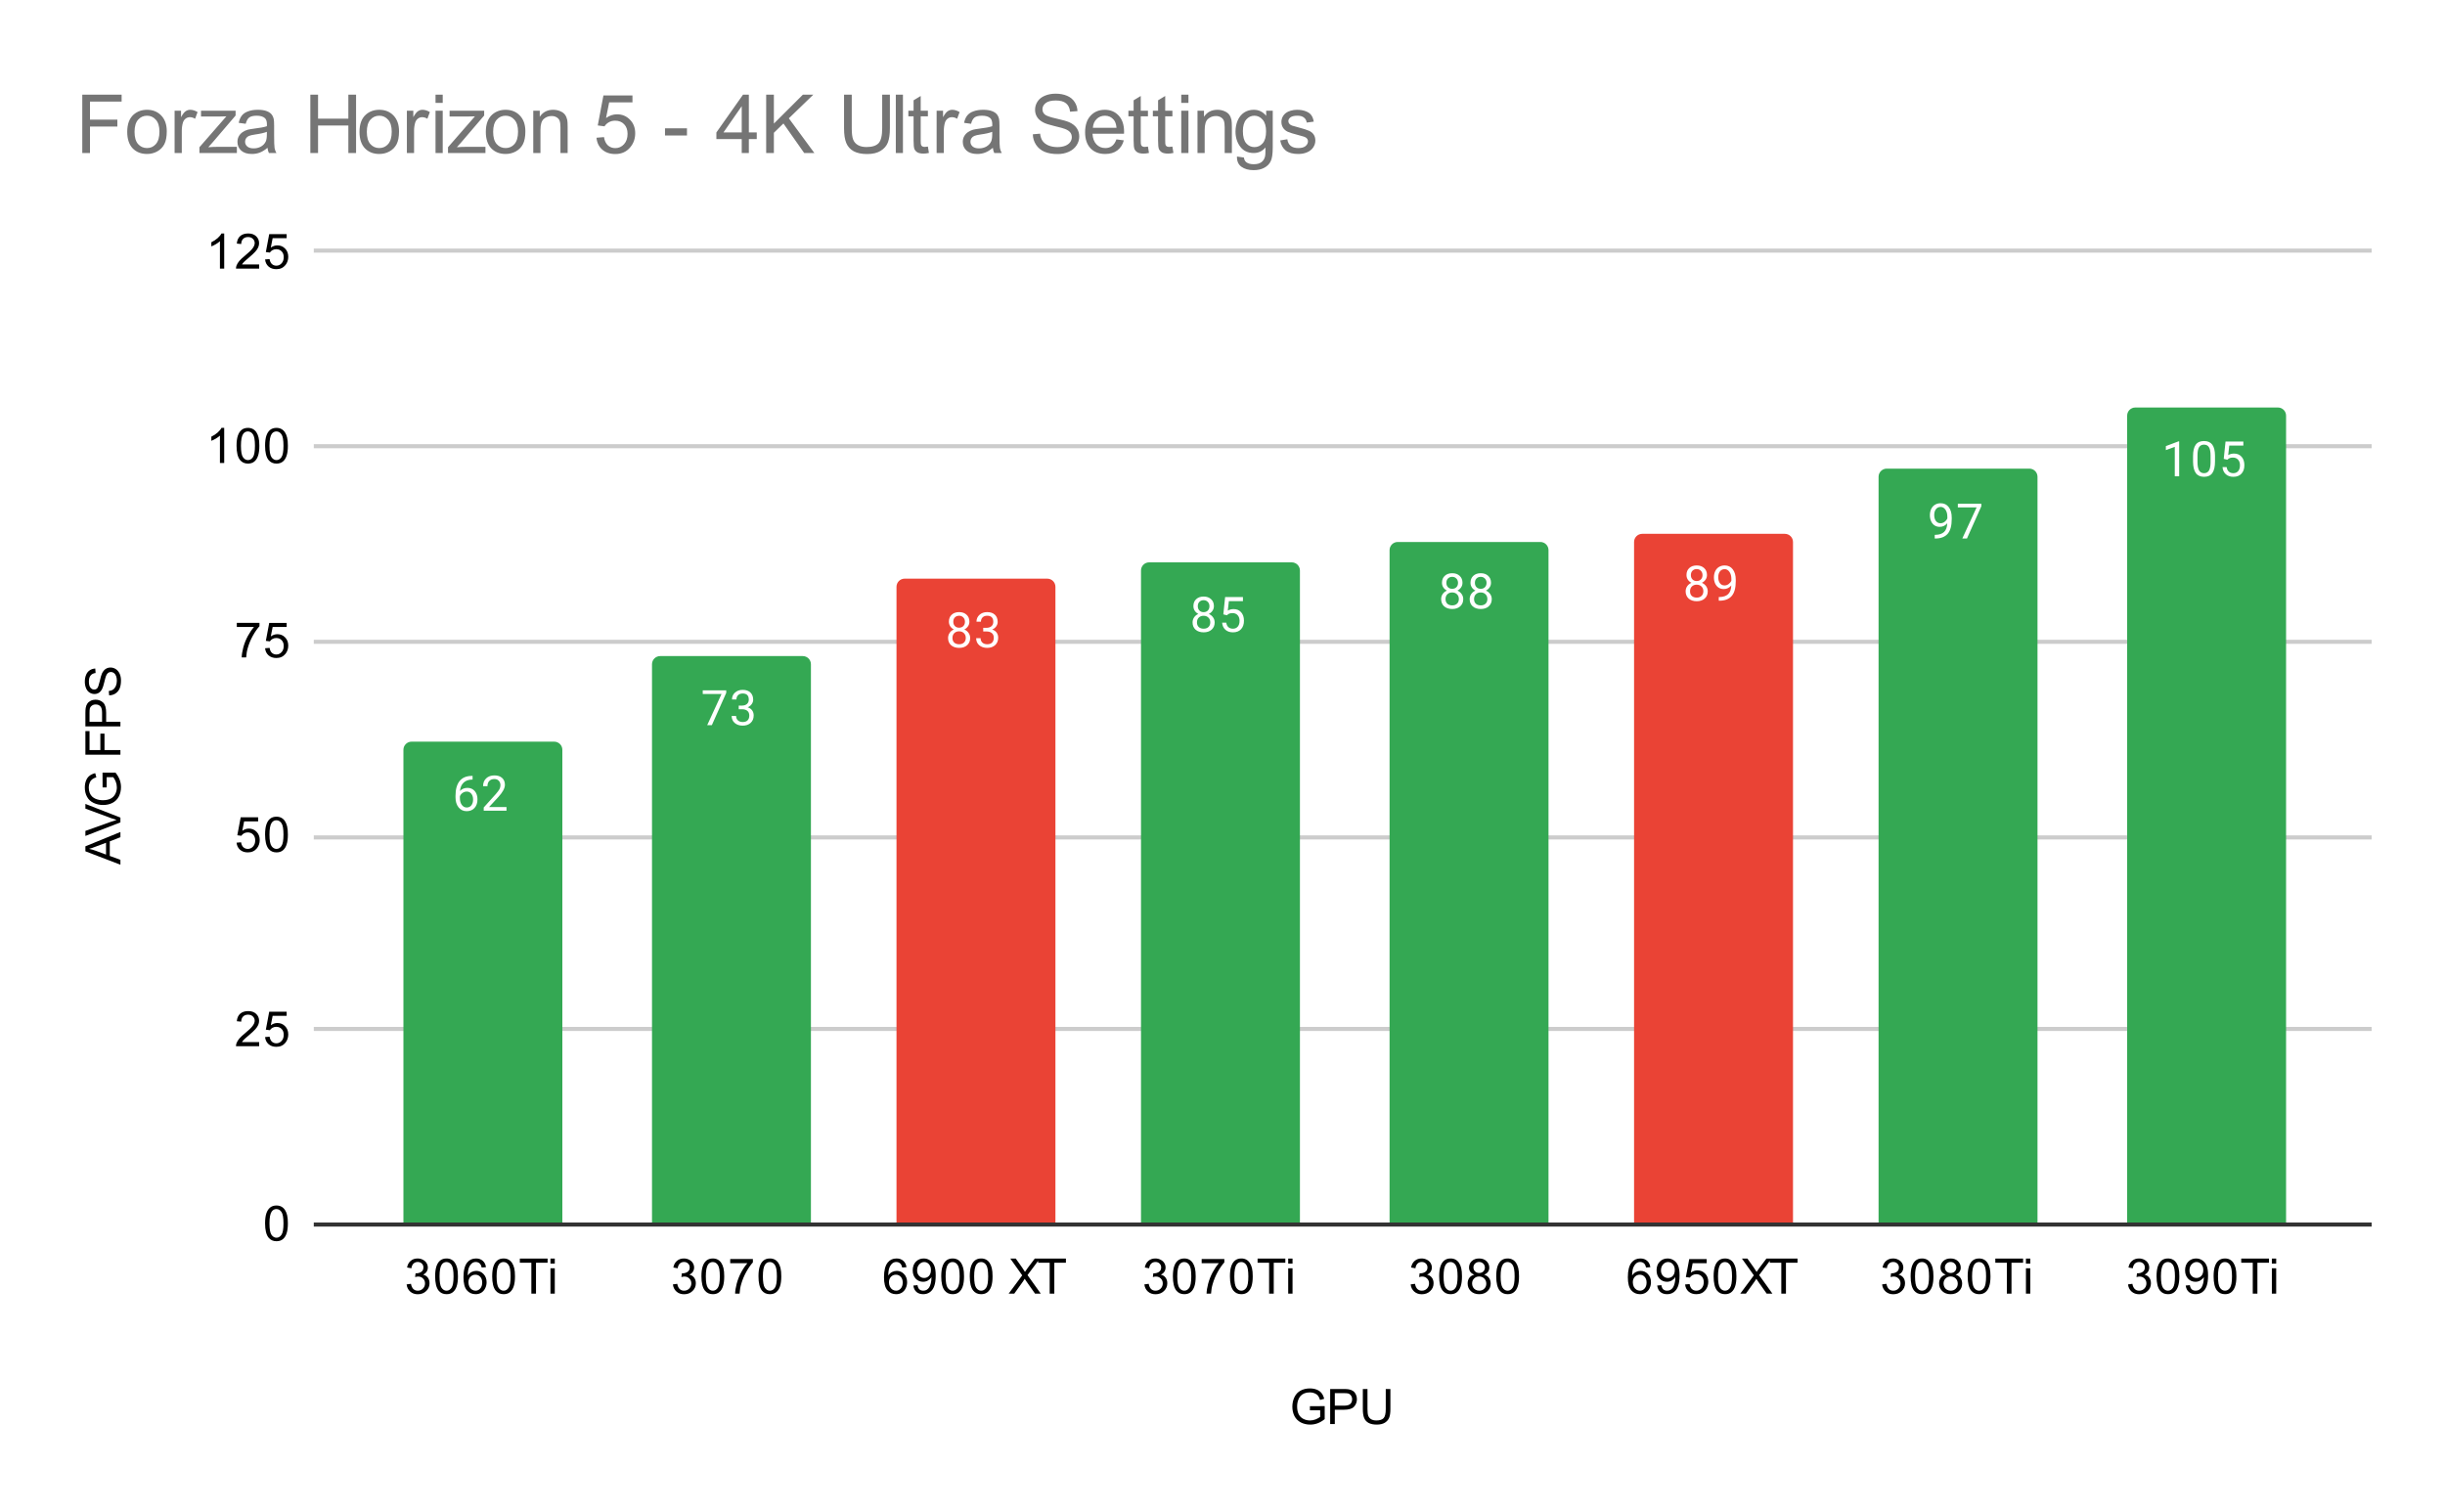
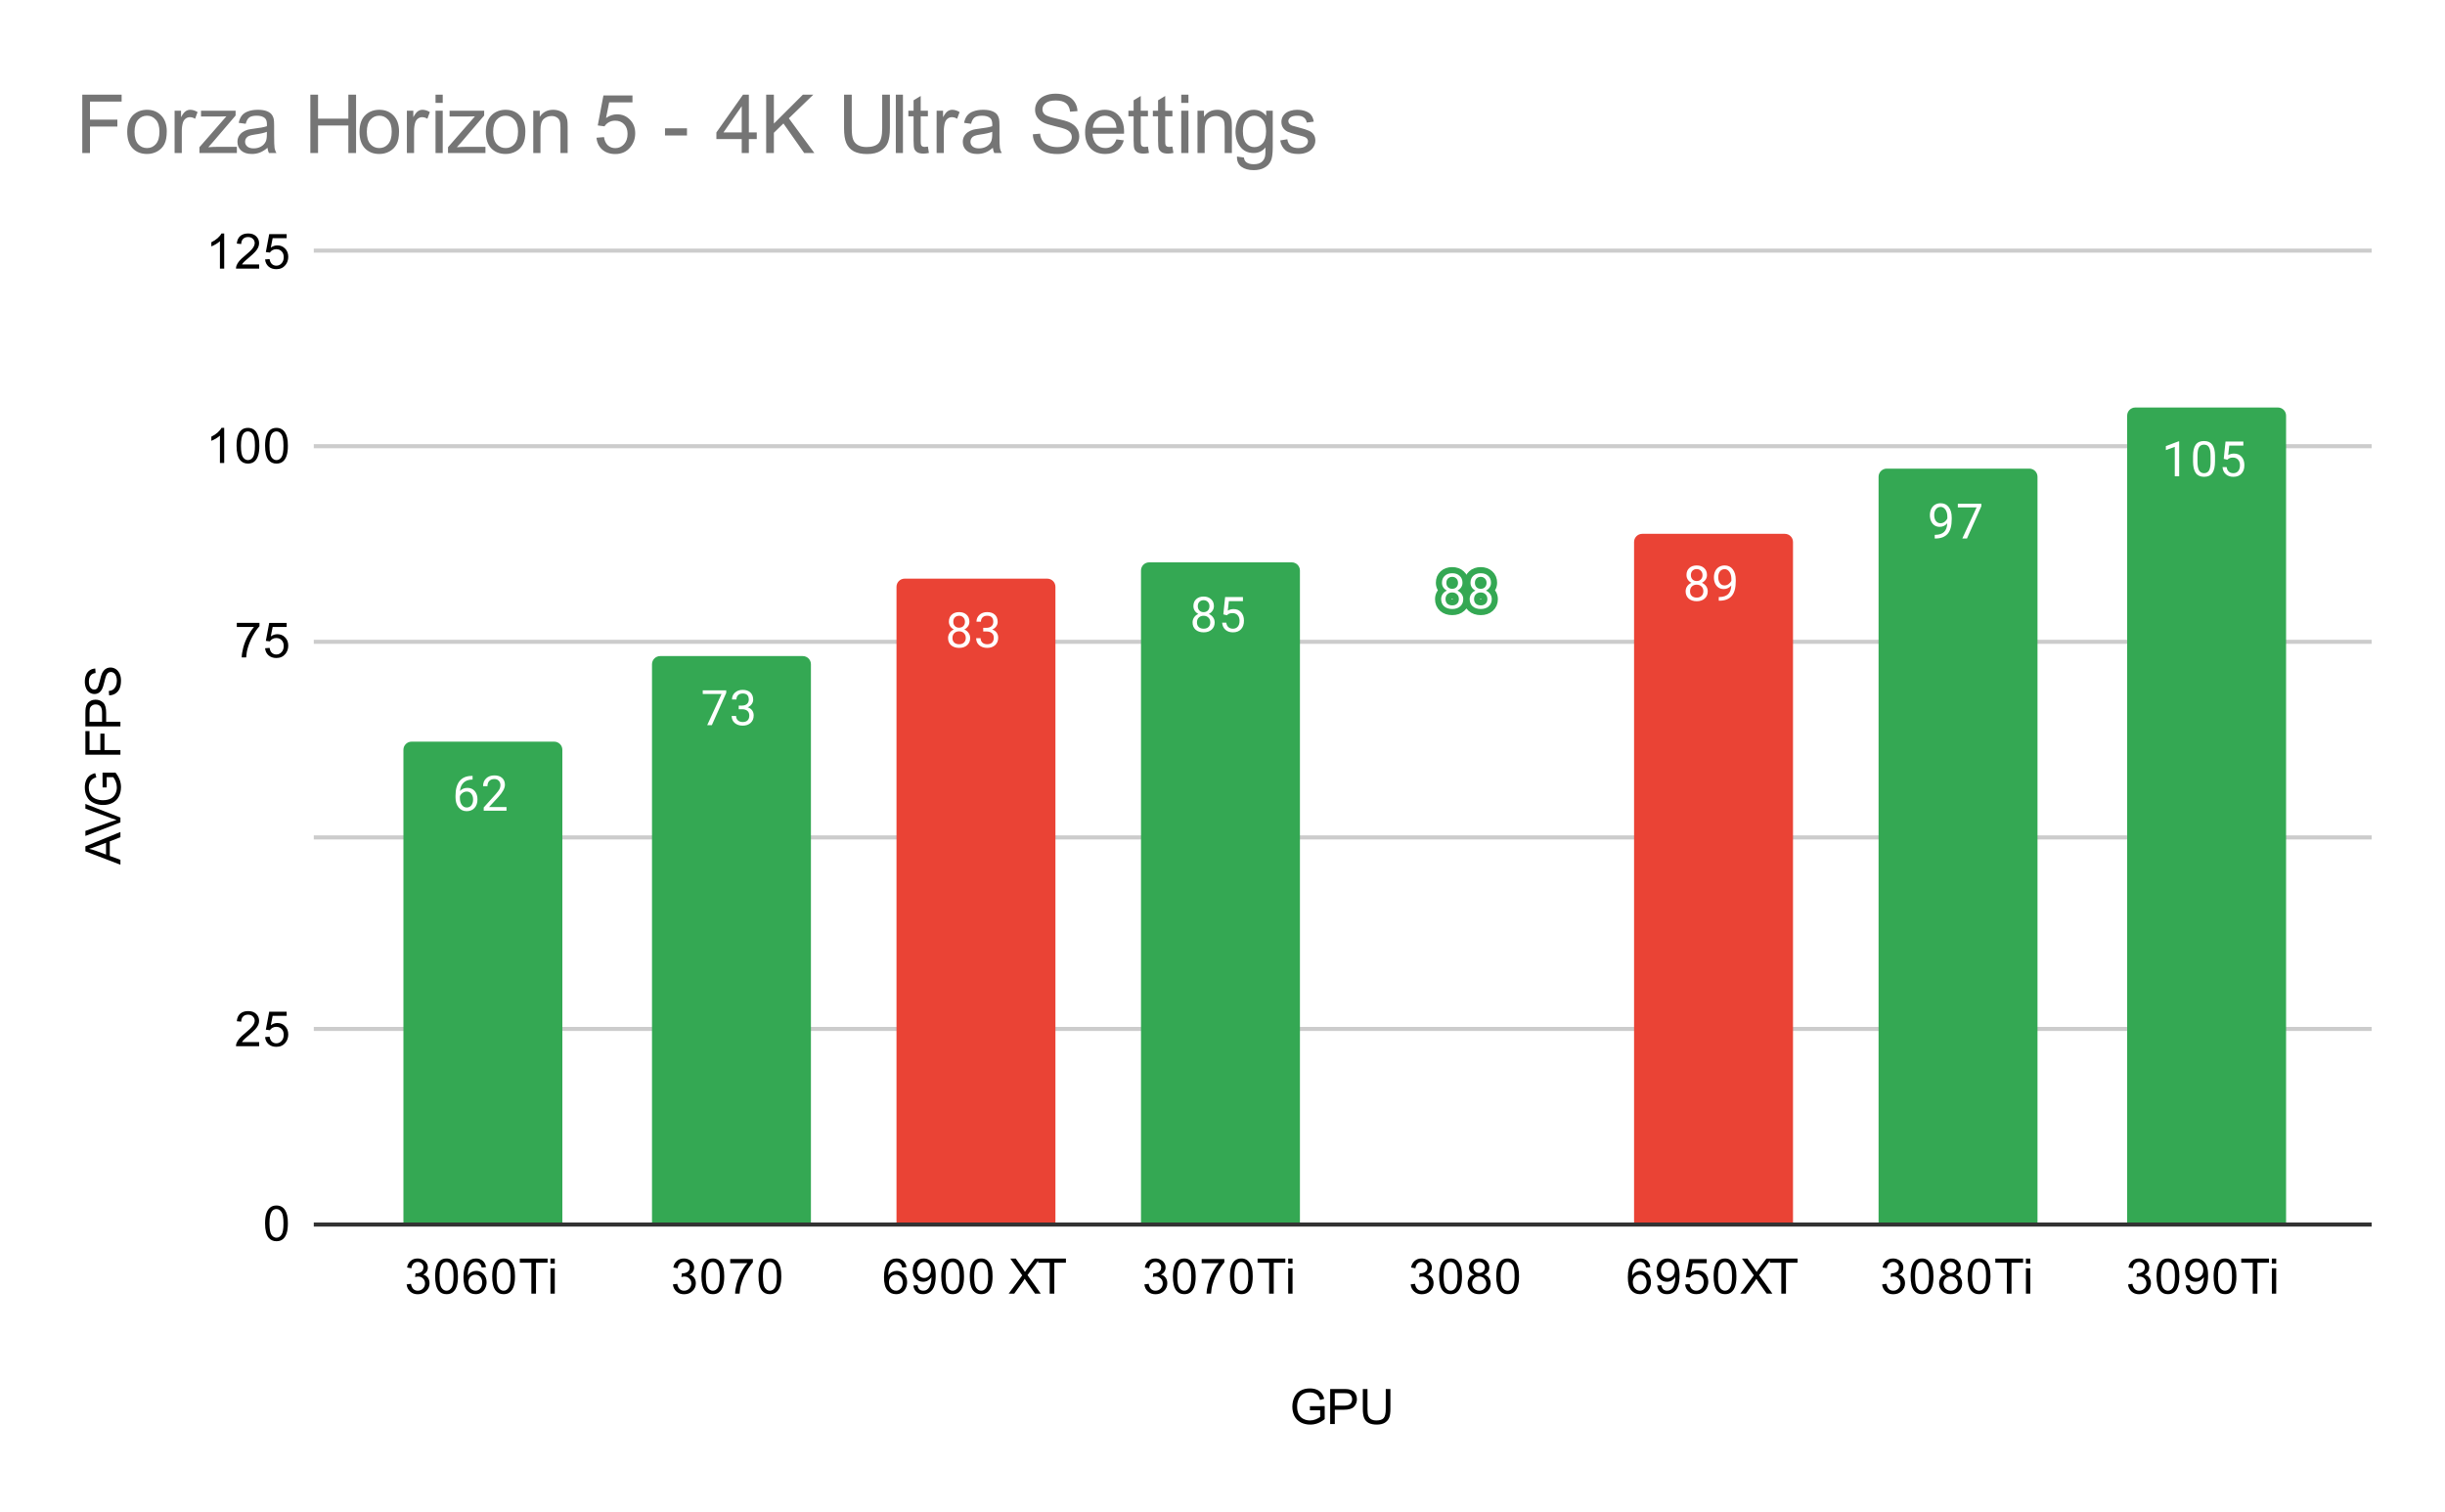
<svg xmlns="http://www.w3.org/2000/svg" viewBox="0.0 0.0 600.0 371.0" fill="none" stroke="none" stroke-linecap="square" stroke-miterlimit="10" width="600" height="371">
  <path fill="#ffffff" d="M0 0L600.0 0L600.0 371.0L0 371.0L0 0Z" fill-rule="nonzero" />
  <path stroke="#333333" stroke-width="1.0" stroke-linecap="butt" d="M77.5 300.5L581.5 300.5" fill-rule="nonzero" />
  <path stroke="#cccccc" stroke-width="1.0" stroke-linecap="butt" d="M77.5 252.5L581.5 252.5" fill-rule="nonzero" />
  <path stroke="#cccccc" stroke-width="1.0" stroke-linecap="butt" d="M77.5 205.5L581.5 205.5" fill-rule="nonzero" />
  <path stroke="#cccccc" stroke-width="1.0" stroke-linecap="butt" d="M77.5 157.5L581.5 157.5" fill-rule="nonzero" />
  <path stroke="#cccccc" stroke-width="1.0" stroke-linecap="butt" d="M77.5 109.5L581.5 109.5" fill-rule="nonzero" />
  <path stroke="#cccccc" stroke-width="1.0" stroke-linecap="butt" d="M77.5 61.5L581.5 61.5" fill-rule="nonzero" />
  <clipPath id="id_0">
    <path d="M77.55 61.917L581.45 61.917L581.45 300.45L77.55 300.45L77.55 61.917Z" clip-rule="nonzero" />
  </clipPath>
  <path stroke="#000000" stroke-width="2.0" stroke-linecap="butt" stroke-opacity="0.0" clip-path="url(#id_0)" d="M138.0 300.0L99.0 300.0L99.0 184.0C99.0 182.895 99.895 182.0 101.0 182.0L136.0 182.0C137.105 182.0 138.0 182.895 138.0 184.0Z" fill-rule="nonzero" />
  <path fill="#34a853" clip-path="url(#id_0)" d="M138.0 300.0L99.0 300.0L99.0 184.0C99.0 182.895 99.895 182.0 101.0 182.0L136.0 182.0C137.105 182.0 138.0 182.895 138.0 184.0Z" fill-rule="nonzero" />
-   <path stroke="#000000" stroke-width="2.0" stroke-linecap="butt" stroke-opacity="0.0" clip-path="url(#id_0)" d="M199.0 300.0L160.0 300.0L160.0 163.0C160.0 161.895 160.895 161.0 162.0 161.0L197.0 161.0C198.105 161.0 199.0 161.895 199.0 163.0Z" fill-rule="nonzero" />
  <path fill="#34a853" clip-path="url(#id_0)" d="M199.0 300.0L160.0 300.0L160.0 163.0C160.0 161.895 160.895 161.0 162.0 161.0L197.0 161.0C198.105 161.0 199.0 161.895 199.0 163.0Z" fill-rule="nonzero" />
  <path stroke="#000000" stroke-width="2.0" stroke-linecap="butt" stroke-opacity="0.0" clip-path="url(#id_0)" d="M259.0 300.0L220.0 300.0L220.0 144.0C220.0 142.895 220.895 142.0 222.0 142.0L257.0 142.0C258.105 142.0 259.0 142.895 259.0 144.0Z" fill-rule="nonzero" />
  <path fill="#ea4335" clip-path="url(#id_0)" d="M259.0 300.0L220.0 300.0L220.0 144.0C220.0 142.895 220.895 142.0 222.0 142.0L257.0 142.0C258.105 142.0 259.0 142.895 259.0 144.0Z" fill-rule="nonzero" />
  <path stroke="#000000" stroke-width="2.0" stroke-linecap="butt" stroke-opacity="0.0" clip-path="url(#id_0)" d="M319.0 300.0L280.0 300.0L280.0 140.0C280.0 138.895 280.895 138.0 282.0 138.0L317.0 138.0C318.105 138.0 319.0 138.895 319.0 140.0Z" fill-rule="nonzero" />
  <path fill="#34a853" clip-path="url(#id_0)" d="M319.0 300.0L280.0 300.0L280.0 140.0C280.0 138.895 280.895 138.0 282.0 138.0L317.0 138.0C318.105 138.0 319.0 138.895 319.0 140.0Z" fill-rule="nonzero" />
-   <path stroke="#000000" stroke-width="2.0" stroke-linecap="butt" stroke-opacity="0.0" clip-path="url(#id_0)" d="M380.0 300.0L341.0 300.0L341.0 135.0C341.0 133.895 341.895 133.0 343.0 133.0L378.0 133.0C379.105 133.0 380.0 133.895 380.0 135.0Z" fill-rule="nonzero" />
-   <path fill="#34a853" clip-path="url(#id_0)" d="M380.0 300.0L341.0 300.0L341.0 135.0C341.0 133.895 341.895 133.0 343.0 133.0L378.0 133.0C379.105 133.0 380.0 133.895 380.0 135.0Z" fill-rule="nonzero" />
-   <path stroke="#000000" stroke-width="2.0" stroke-linecap="butt" stroke-opacity="0.0" clip-path="url(#id_0)" d="M440.0 300.0L401.0 300.0L401.0 133.0C401.0 131.895 401.895 131.0 403.0 131.0L438.0 131.0C439.105 131.0 440.0 131.895 440.0 133.0Z" fill-rule="nonzero" />
  <path fill="#ea4335" clip-path="url(#id_0)" d="M440.0 300.0L401.0 300.0L401.0 133.0C401.0 131.895 401.895 131.0 403.0 131.0L438.0 131.0C439.105 131.0 440.0 131.895 440.0 133.0Z" fill-rule="nonzero" />
  <path stroke="#000000" stroke-width="2.0" stroke-linecap="butt" stroke-opacity="0.0" clip-path="url(#id_0)" d="M500.0 300.0L461.0 300.0L461.0 117.0C461.0 115.895 461.895 115.0 463.0 115.0L498.0 115.0C499.105 115.0 500.0 115.895 500.0 117.0Z" fill-rule="nonzero" />
  <path fill="#34a853" clip-path="url(#id_0)" d="M500.0 300.0L461.0 300.0L461.0 117.0C461.0 115.895 461.895 115.0 463.0 115.0L498.0 115.0C499.105 115.0 500.0 115.895 500.0 117.0Z" fill-rule="nonzero" />
  <path stroke="#000000" stroke-width="2.0" stroke-linecap="butt" stroke-opacity="0.0" clip-path="url(#id_0)" d="M561.0 300.0L522.0 300.0L522.0 102.0C522.0 100.895 522.895 100.0 524.0 100.0L559.0 100.0C560.105 100.0 561.0 100.895 561.0 102.0Z" fill-rule="nonzero" />
  <path fill="#34a853" clip-path="url(#id_0)" d="M561.0 300.0L522.0 300.0L522.0 102.0C522.0 100.895 522.895 100.0 524.0 100.0L559.0 100.0C560.105 100.0 561.0 100.895 561.0 102.0Z" fill-rule="nonzero" />
  <path stroke="#34a853" stroke-width="3.0" stroke-linejoin="round" stroke-linecap="round" d="M115.969 190.406L115.969 191.312L115.766 191.312Q114.5 191.344 113.75 192.078Q113.0 192.797 112.875 194.109Q113.562 193.344 114.719 193.344Q115.828 193.344 116.5 194.125Q117.172 194.906 117.172 196.156Q117.172 197.469 116.453 198.266Q115.734 199.062 114.516 199.062Q113.297 199.062 112.531 198.125Q111.781 197.172 111.781 195.687L111.781 195.281Q111.781 192.922 112.781 191.672Q113.781 190.422 115.766 190.406L115.969 190.406ZM114.547 194.25Q113.984 194.25 113.516 194.578Q113.047 194.906 112.859 195.422L112.859 195.812Q112.859 196.875 113.328 197.516Q113.812 198.156 114.516 198.156Q115.25 198.156 115.672 197.625Q116.094 197.078 116.094 196.203Q116.094 195.328 115.672 194.797Q115.25 194.25 114.547 194.25ZM124.297 198.937L118.703 198.937L118.703 198.156L121.656 194.875Q122.312 194.125 122.562 193.672Q122.812 193.203 122.812 192.703Q122.812 192.031 122.406 191.609Q122.016 191.172 121.328 191.172Q120.531 191.172 120.078 191.641Q119.625 192.094 119.625 192.922L118.547 192.922Q118.547 191.734 119.297 191.016Q120.062 190.281 121.328 190.281Q122.531 190.281 123.219 190.906Q123.906 191.531 123.906 192.578Q123.906 193.828 122.297 195.578L120.016 198.047L124.297 198.047L124.297 198.937Z" fill-rule="nonzero" />
  <path fill="#ffffff" d="M115.969 190.406L115.969 191.312L115.766 191.312Q114.5 191.344 113.75 192.078Q113.0 192.797 112.875 194.109Q113.562 193.344 114.719 193.344Q115.828 193.344 116.5 194.125Q117.172 194.906 117.172 196.156Q117.172 197.469 116.453 198.266Q115.734 199.062 114.516 199.062Q113.297 199.062 112.531 198.125Q111.781 197.172 111.781 195.687L111.781 195.281Q111.781 192.922 112.781 191.672Q113.781 190.422 115.766 190.406L115.969 190.406ZM114.547 194.25Q113.984 194.25 113.516 194.578Q113.047 194.906 112.859 195.422L112.859 195.812Q112.859 196.875 113.328 197.516Q113.812 198.156 114.516 198.156Q115.25 198.156 115.672 197.625Q116.094 197.078 116.094 196.203Q116.094 195.328 115.672 194.797Q115.25 194.25 114.547 194.25ZM124.297 198.937L118.703 198.937L118.703 198.156L121.656 194.875Q122.312 194.125 122.562 193.672Q122.812 193.203 122.812 192.703Q122.812 192.031 122.406 191.609Q122.016 191.172 121.328 191.172Q120.531 191.172 120.078 191.641Q119.625 192.094 119.625 192.922L118.547 192.922Q118.547 191.734 119.297 191.016Q120.062 190.281 121.328 190.281Q122.531 190.281 123.219 190.906Q123.906 191.531 123.906 192.578Q123.906 193.828 122.297 195.578L120.016 198.047L124.297 198.047L124.297 198.937Z" fill-rule="nonzero" />
  <path stroke="#34a853" stroke-width="3.0" stroke-linejoin="round" stroke-linecap="round" d="M178.219 170.025L174.688 177.947L173.547 177.947L177.062 170.306L172.453 170.306L172.453 169.415L178.219 169.415L178.219 170.025ZM181.281 173.15L182.094 173.15Q182.875 173.134 183.312 172.743Q183.75 172.353 183.75 171.681Q183.75 170.181 182.25 170.181Q181.547 170.181 181.125 170.587Q180.719 170.993 180.719 171.65L179.625 171.65Q179.625 170.634 180.359 169.962Q181.109 169.29 182.25 169.29Q183.453 169.29 184.141 169.931Q184.828 170.572 184.828 171.712Q184.828 172.275 184.469 172.79Q184.109 173.306 183.484 173.572Q184.188 173.79 184.562 174.306Q184.953 174.822 184.953 175.572Q184.953 176.712 184.203 177.4Q183.453 178.072 182.25 178.072Q181.062 178.072 180.297 177.415Q179.547 176.759 179.547 175.697L180.641 175.697Q180.641 176.368 181.078 176.775Q181.516 177.181 182.266 177.181Q183.047 177.181 183.453 176.775Q183.875 176.353 183.875 175.587Q183.875 174.853 183.422 174.462Q182.969 174.056 182.094 174.04L181.281 174.04L181.281 173.15Z" fill-rule="nonzero" />
  <path fill="#ffffff" d="M178.219 170.025L174.688 177.947L173.547 177.947L177.062 170.306L172.453 170.306L172.453 169.415L178.219 169.415L178.219 170.025ZM181.281 173.15L182.094 173.15Q182.875 173.134 183.312 172.743Q183.75 172.353 183.75 171.681Q183.75 170.181 182.25 170.181Q181.547 170.181 181.125 170.587Q180.719 170.993 180.719 171.65L179.625 171.65Q179.625 170.634 180.359 169.962Q181.109 169.29 182.25 169.29Q183.453 169.29 184.141 169.931Q184.828 170.572 184.828 171.712Q184.828 172.275 184.469 172.79Q184.109 173.306 183.484 173.572Q184.188 173.79 184.562 174.306Q184.953 174.822 184.953 175.572Q184.953 176.712 184.203 177.4Q183.453 178.072 182.25 178.072Q181.062 178.072 180.297 177.415Q179.547 176.759 179.547 175.697L180.641 175.697Q180.641 176.368 181.078 176.775Q181.516 177.181 182.266 177.181Q183.047 177.181 183.453 176.775Q183.875 176.353 183.875 175.587Q183.875 174.853 183.422 174.462Q182.969 174.056 182.094 174.04L181.281 174.04L181.281 173.15Z" fill-rule="nonzero" />
  <path stroke="#ea4335" stroke-width="3.0" stroke-linejoin="round" stroke-linecap="round" d="M237.891 152.551Q237.891 153.192 237.547 153.692Q237.203 154.192 236.641 154.473Q237.297 154.754 237.688 155.317Q238.078 155.864 238.078 156.567Q238.078 157.661 237.328 158.333Q236.594 158.989 235.375 158.989Q234.141 158.989 233.391 158.333Q232.656 157.661 232.656 156.567Q232.656 155.864 233.031 155.317Q233.406 154.754 234.078 154.473Q233.516 154.192 233.188 153.692Q232.859 153.192 232.859 152.551Q232.859 151.473 233.547 150.848Q234.234 150.208 235.375 150.208Q236.5 150.208 237.188 150.848Q237.891 151.473 237.891 152.551ZM237.0 156.536Q237.0 155.817 236.547 155.379Q236.094 154.926 235.359 154.926Q234.625 154.926 234.172 155.379Q233.734 155.817 233.734 156.551Q233.734 157.27 234.172 157.692Q234.609 158.098 235.375 158.098Q236.125 158.098 236.562 157.676Q237.0 157.254 237.0 156.536ZM235.375 151.098Q234.734 151.098 234.328 151.504Q233.938 151.895 233.938 152.583Q233.938 153.223 234.328 153.629Q234.719 154.036 235.359 154.036Q236.016 154.036 236.406 153.629Q236.797 153.223 236.797 152.583Q236.797 151.926 236.391 151.52Q235.984 151.098 235.375 151.098ZM241.281 154.067L242.094 154.067Q242.875 154.051 243.312 153.661Q243.75 153.27 243.75 152.598Q243.75 151.098 242.25 151.098Q241.547 151.098 241.125 151.504Q240.719 151.911 240.719 152.567L239.625 152.567Q239.625 151.551 240.359 150.879Q241.109 150.208 242.25 150.208Q243.453 150.208 244.141 150.848Q244.828 151.489 244.828 152.629Q244.828 153.192 244.469 153.708Q244.109 154.223 243.484 154.489Q244.188 154.708 244.562 155.223Q244.953 155.739 244.953 156.489Q244.953 157.629 244.203 158.317Q243.453 158.989 242.25 158.989Q241.062 158.989 240.297 158.333Q239.547 157.676 239.547 156.614L240.641 156.614Q240.641 157.286 241.078 157.692Q241.516 158.098 242.266 158.098Q243.047 158.098 243.453 157.692Q243.875 157.27 243.875 156.504Q243.875 155.77 243.422 155.379Q242.969 154.973 242.094 154.958L241.281 154.958L241.281 154.067Z" fill-rule="nonzero" />
  <path fill="#ffffff" d="M237.891 152.551Q237.891 153.192 237.547 153.692Q237.203 154.192 236.641 154.473Q237.297 154.754 237.688 155.317Q238.078 155.864 238.078 156.567Q238.078 157.661 237.328 158.333Q236.594 158.989 235.375 158.989Q234.141 158.989 233.391 158.333Q232.656 157.661 232.656 156.567Q232.656 155.864 233.031 155.317Q233.406 154.754 234.078 154.473Q233.516 154.192 233.188 153.692Q232.859 153.192 232.859 152.551Q232.859 151.473 233.547 150.848Q234.234 150.208 235.375 150.208Q236.5 150.208 237.188 150.848Q237.891 151.473 237.891 152.551ZM237.0 156.536Q237.0 155.817 236.547 155.379Q236.094 154.926 235.359 154.926Q234.625 154.926 234.172 155.379Q233.734 155.817 233.734 156.551Q233.734 157.27 234.172 157.692Q234.609 158.098 235.375 158.098Q236.125 158.098 236.562 157.676Q237.0 157.254 237.0 156.536ZM235.375 151.098Q234.734 151.098 234.328 151.504Q233.938 151.895 233.938 152.583Q233.938 153.223 234.328 153.629Q234.719 154.036 235.359 154.036Q236.016 154.036 236.406 153.629Q236.797 153.223 236.797 152.583Q236.797 151.926 236.391 151.52Q235.984 151.098 235.375 151.098ZM241.281 154.067L242.094 154.067Q242.875 154.051 243.312 153.661Q243.75 153.27 243.75 152.598Q243.75 151.098 242.25 151.098Q241.547 151.098 241.125 151.504Q240.719 151.911 240.719 152.567L239.625 152.567Q239.625 151.551 240.359 150.879Q241.109 150.208 242.25 150.208Q243.453 150.208 244.141 150.848Q244.828 151.489 244.828 152.629Q244.828 153.192 244.469 153.708Q244.109 154.223 243.484 154.489Q244.188 154.708 244.562 155.223Q244.953 155.739 244.953 156.489Q244.953 157.629 244.203 158.317Q243.453 158.989 242.25 158.989Q241.062 158.989 240.297 158.333Q239.547 157.676 239.547 156.614L240.641 156.614Q240.641 157.286 241.078 157.692Q241.516 158.098 242.266 158.098Q243.047 158.098 243.453 157.692Q243.875 157.27 243.875 156.504Q243.875 155.77 243.422 155.379Q242.969 154.973 242.094 154.958L241.281 154.958L241.281 154.067Z" fill-rule="nonzero" />
  <path stroke="#34a853" stroke-width="3.0" stroke-linejoin="round" stroke-linecap="round" d="M297.891 148.735Q297.891 149.375 297.547 149.875Q297.203 150.375 296.641 150.657Q297.297 150.938 297.688 151.5Q298.078 152.047 298.078 152.75Q298.078 153.844 297.328 154.516Q296.594 155.172 295.375 155.172Q294.141 155.172 293.391 154.516Q292.656 153.844 292.656 152.75Q292.656 152.047 293.031 151.5Q293.406 150.938 294.078 150.657Q293.516 150.375 293.188 149.875Q292.859 149.375 292.859 148.735Q292.859 147.657 293.547 147.032Q294.234 146.391 295.375 146.391Q296.5 146.391 297.188 147.032Q297.891 147.657 297.891 148.735ZM297.0 152.719Q297.0 152 296.547 151.563Q296.094 151.11 295.359 151.11Q294.625 151.11 294.172 151.563Q293.734 152 293.734 152.735Q293.734 153.454 294.172 153.875Q294.609 154.282 295.375 154.282Q296.125 154.282 296.562 153.86Q297.0 153.438 297.0 152.719ZM295.375 147.282Q294.734 147.282 294.328 147.688Q293.938 148.079 293.938 148.766Q293.938 149.407 294.328 149.813Q294.719 150.219 295.359 150.219Q296.016 150.219 296.406 149.813Q296.797 149.407 296.797 148.766Q296.797 148.11 296.391 147.704Q295.984 147.282 295.375 147.282ZM300.203 150.766L300.641 146.516L305.016 146.516L305.016 147.516L301.562 147.516L301.297 149.844Q301.938 149.469 302.734 149.469Q303.891 149.469 304.578 150.25Q305.266 151.016 305.266 152.329Q305.266 153.641 304.547 154.407Q303.844 155.172 302.562 155.172Q301.438 155.172 300.719 154.547Q300.0 153.907 299.906 152.797L300.922 152.797Q301.031 153.532 301.453 153.907Q301.875 154.282 302.562 154.282Q303.312 154.282 303.75 153.766Q304.188 153.25 304.188 152.344Q304.188 151.485 303.719 150.969Q303.25 150.454 302.469 150.454Q301.766 150.454 301.359 150.75L301.078 150.985L300.203 150.766Z" fill-rule="nonzero" />
  <path fill="#ffffff" d="M297.891 148.735Q297.891 149.375 297.547 149.875Q297.203 150.375 296.641 150.657Q297.297 150.938 297.688 151.5Q298.078 152.047 298.078 152.75Q298.078 153.844 297.328 154.516Q296.594 155.172 295.375 155.172Q294.141 155.172 293.391 154.516Q292.656 153.844 292.656 152.75Q292.656 152.047 293.031 151.5Q293.406 150.938 294.078 150.657Q293.516 150.375 293.188 149.875Q292.859 149.375 292.859 148.735Q292.859 147.657 293.547 147.032Q294.234 146.391 295.375 146.391Q296.5 146.391 297.188 147.032Q297.891 147.657 297.891 148.735ZM297.0 152.719Q297.0 152 296.547 151.563Q296.094 151.11 295.359 151.11Q294.625 151.11 294.172 151.563Q293.734 152 293.734 152.735Q293.734 153.454 294.172 153.875Q294.609 154.282 295.375 154.282Q296.125 154.282 296.562 153.86Q297.0 153.438 297.0 152.719ZM295.375 147.282Q294.734 147.282 294.328 147.688Q293.938 148.079 293.938 148.766Q293.938 149.407 294.328 149.813Q294.719 150.219 295.359 150.219Q296.016 150.219 296.406 149.813Q296.797 149.407 296.797 148.766Q296.797 148.11 296.391 147.704Q295.984 147.282 295.375 147.282ZM300.203 150.766L300.641 146.516L305.016 146.516L305.016 147.516L301.562 147.516L301.297 149.844Q301.938 149.469 302.734 149.469Q303.891 149.469 304.578 150.25Q305.266 151.016 305.266 152.329Q305.266 153.641 304.547 154.407Q303.844 155.172 302.562 155.172Q301.438 155.172 300.719 154.547Q300.0 153.907 299.906 152.797L300.922 152.797Q301.031 153.532 301.453 153.907Q301.875 154.282 302.562 154.282Q303.312 154.282 303.75 153.766Q304.188 153.25 304.188 152.344Q304.188 151.485 303.719 150.969Q303.25 150.454 302.469 150.454Q301.766 150.454 301.359 150.75L301.078 150.985L300.203 150.766Z" fill-rule="nonzero" />
  <path stroke="#34a853" stroke-width="3.0" stroke-linejoin="round" stroke-linecap="round" d="M358.891 143.01Q358.891 143.651 358.547 144.151Q358.203 144.651 357.641 144.932Q358.297 145.213 358.688 145.776Q359.078 146.323 359.078 147.026Q359.078 148.119 358.328 148.791Q357.594 149.448 356.375 149.448Q355.141 149.448 354.391 148.791Q353.656 148.119 353.656 147.026Q353.656 146.323 354.031 145.776Q354.406 145.213 355.078 144.932Q354.516 144.651 354.188 144.151Q353.859 143.651 353.859 143.01Q353.859 141.932 354.547 141.307Q355.234 140.666 356.375 140.666Q357.5 140.666 358.188 141.307Q358.891 141.932 358.891 143.01ZM358.0 146.994Q358.0 146.276 357.547 145.838Q357.094 145.385 356.359 145.385Q355.625 145.385 355.172 145.838Q354.734 146.276 354.734 147.01Q354.734 147.729 355.172 148.151Q355.609 148.557 356.375 148.557Q357.125 148.557 357.562 148.135Q358.0 147.713 358.0 146.994ZM356.375 141.557Q355.734 141.557 355.328 141.963Q354.938 142.354 354.938 143.041Q354.938 143.682 355.328 144.088Q355.719 144.494 356.359 144.494Q357.016 144.494 357.406 144.088Q357.797 143.682 357.797 143.041Q357.797 142.385 357.391 141.979Q356.984 141.557 356.375 141.557ZM365.891 143.01Q365.891 143.651 365.547 144.151Q365.203 144.651 364.641 144.932Q365.297 145.213 365.688 145.776Q366.078 146.323 366.078 147.026Q366.078 148.119 365.328 148.791Q364.594 149.448 363.375 149.448Q362.141 149.448 361.391 148.791Q360.656 148.119 360.656 147.026Q360.656 146.323 361.031 145.776Q361.406 145.213 362.078 144.932Q361.516 144.651 361.188 144.151Q360.859 143.651 360.859 143.01Q360.859 141.932 361.547 141.307Q362.234 140.666 363.375 140.666Q364.5 140.666 365.188 141.307Q365.891 141.932 365.891 143.01ZM365.0 146.994Q365.0 146.276 364.547 145.838Q364.094 145.385 363.359 145.385Q362.625 145.385 362.172 145.838Q361.734 146.276 361.734 147.01Q361.734 147.729 362.172 148.151Q362.609 148.557 363.375 148.557Q364.125 148.557 364.562 148.135Q365.0 147.713 365.0 146.994ZM363.375 141.557Q362.734 141.557 362.328 141.963Q361.938 142.354 361.938 143.041Q361.938 143.682 362.328 144.088Q362.719 144.494 363.359 144.494Q364.016 144.494 364.406 144.088Q364.797 143.682 364.797 143.041Q364.797 142.385 364.391 141.979Q363.984 141.557 363.375 141.557Z" fill-rule="nonzero" />
  <path fill="#ffffff" d="M358.891 143.01Q358.891 143.651 358.547 144.151Q358.203 144.651 357.641 144.932Q358.297 145.213 358.688 145.776Q359.078 146.323 359.078 147.026Q359.078 148.119 358.328 148.791Q357.594 149.448 356.375 149.448Q355.141 149.448 354.391 148.791Q353.656 148.119 353.656 147.026Q353.656 146.323 354.031 145.776Q354.406 145.213 355.078 144.932Q354.516 144.651 354.188 144.151Q353.859 143.651 353.859 143.01Q353.859 141.932 354.547 141.307Q355.234 140.666 356.375 140.666Q357.5 140.666 358.188 141.307Q358.891 141.932 358.891 143.01ZM358.0 146.994Q358.0 146.276 357.547 145.838Q357.094 145.385 356.359 145.385Q355.625 145.385 355.172 145.838Q354.734 146.276 354.734 147.01Q354.734 147.729 355.172 148.151Q355.609 148.557 356.375 148.557Q357.125 148.557 357.562 148.135Q358.0 147.713 358.0 146.994ZM356.375 141.557Q355.734 141.557 355.328 141.963Q354.938 142.354 354.938 143.041Q354.938 143.682 355.328 144.088Q355.719 144.494 356.359 144.494Q357.016 144.494 357.406 144.088Q357.797 143.682 357.797 143.041Q357.797 142.385 357.391 141.979Q356.984 141.557 356.375 141.557ZM365.891 143.01Q365.891 143.651 365.547 144.151Q365.203 144.651 364.641 144.932Q365.297 145.213 365.688 145.776Q366.078 146.323 366.078 147.026Q366.078 148.119 365.328 148.791Q364.594 149.448 363.375 149.448Q362.141 149.448 361.391 148.791Q360.656 148.119 360.656 147.026Q360.656 146.323 361.031 145.776Q361.406 145.213 362.078 144.932Q361.516 144.651 361.188 144.151Q360.859 143.651 360.859 143.01Q360.859 141.932 361.547 141.307Q362.234 140.666 363.375 140.666Q364.5 140.666 365.188 141.307Q365.891 141.932 365.891 143.01ZM365.0 146.994Q365.0 146.276 364.547 145.838Q364.094 145.385 363.359 145.385Q362.625 145.385 362.172 145.838Q361.734 146.276 361.734 147.01Q361.734 147.729 362.172 148.151Q362.609 148.557 363.375 148.557Q364.125 148.557 364.562 148.135Q365.0 147.713 365.0 146.994ZM363.375 141.557Q362.734 141.557 362.328 141.963Q361.938 142.354 361.938 143.041Q361.938 143.682 362.328 144.088Q362.719 144.494 363.359 144.494Q364.016 144.494 364.406 144.088Q364.797 143.682 364.797 143.041Q364.797 142.385 364.391 141.979Q363.984 141.557 363.375 141.557Z" fill-rule="nonzero" />
  <path stroke="#ea4335" stroke-width="3.0" stroke-linejoin="round" stroke-linecap="round" d="M418.891 141.102Q418.891 141.742 418.547 142.242Q418.203 142.742 417.641 143.024Q418.297 143.305 418.688 143.867Q419.078 144.414 419.078 145.117Q419.078 146.211 418.328 146.883Q417.594 147.539 416.375 147.539Q415.141 147.539 414.391 146.883Q413.656 146.211 413.656 145.117Q413.656 144.414 414.031 143.867Q414.406 143.305 415.078 143.024Q414.516 142.742 414.188 142.242Q413.859 141.742 413.859 141.102Q413.859 140.024 414.547 139.399Q415.234 138.758 416.375 138.758Q417.5 138.758 418.188 139.399Q418.891 140.024 418.891 141.102ZM418.0 145.086Q418.0 144.367 417.547 143.93Q417.094 143.477 416.359 143.477Q415.625 143.477 415.172 143.93Q414.734 144.367 414.734 145.102Q414.734 145.821 415.172 146.242Q415.609 146.649 416.375 146.649Q417.125 146.649 417.562 146.227Q418.0 145.805 418.0 145.086ZM416.375 139.649Q415.734 139.649 415.328 140.055Q414.938 140.446 414.938 141.133Q414.938 141.774 415.328 142.18Q415.719 142.586 416.359 142.586Q417.016 142.586 417.406 142.18Q417.797 141.774 417.797 141.133Q417.797 140.477 417.391 140.071Q416.984 139.649 416.375 139.649ZM424.859 143.664Q424.531 144.071 424.047 144.321Q423.578 144.555 423.016 144.555Q422.281 144.555 421.734 144.196Q421.188 143.836 420.891 143.18Q420.594 142.508 420.594 141.711Q420.594 140.867 420.906 140.18Q421.234 139.492 421.828 139.133Q422.438 138.758 423.234 138.758Q424.5 138.758 425.219 139.711Q425.953 140.664 425.953 142.289L425.953 142.602Q425.953 145.102 424.969 146.242Q423.984 147.383 422.0 147.414L421.781 147.414L421.781 146.508L422.016 146.508Q423.359 146.477 424.078 145.805Q424.797 145.133 424.859 143.664ZM423.188 143.664Q423.734 143.664 424.188 143.336Q424.656 142.992 424.875 142.508L424.875 142.071Q424.875 141.008 424.406 140.336Q423.938 139.664 423.234 139.664Q422.516 139.664 422.078 140.211Q421.656 140.758 421.656 141.664Q421.656 142.539 422.062 143.102Q422.484 143.664 423.188 143.664Z" fill-rule="nonzero" />
  <path fill="#ffffff" d="M418.891 141.102Q418.891 141.742 418.547 142.242Q418.203 142.742 417.641 143.024Q418.297 143.305 418.688 143.867Q419.078 144.414 419.078 145.117Q419.078 146.211 418.328 146.883Q417.594 147.539 416.375 147.539Q415.141 147.539 414.391 146.883Q413.656 146.211 413.656 145.117Q413.656 144.414 414.031 143.867Q414.406 143.305 415.078 143.024Q414.516 142.742 414.188 142.242Q413.859 141.742 413.859 141.102Q413.859 140.024 414.547 139.399Q415.234 138.758 416.375 138.758Q417.5 138.758 418.188 139.399Q418.891 140.024 418.891 141.102ZM418.0 145.086Q418.0 144.367 417.547 143.93Q417.094 143.477 416.359 143.477Q415.625 143.477 415.172 143.93Q414.734 144.367 414.734 145.102Q414.734 145.821 415.172 146.242Q415.609 146.649 416.375 146.649Q417.125 146.649 417.562 146.227Q418.0 145.805 418.0 145.086ZM416.375 139.649Q415.734 139.649 415.328 140.055Q414.938 140.446 414.938 141.133Q414.938 141.774 415.328 142.18Q415.719 142.586 416.359 142.586Q417.016 142.586 417.406 142.18Q417.797 141.774 417.797 141.133Q417.797 140.477 417.391 140.071Q416.984 139.649 416.375 139.649ZM424.859 143.664Q424.531 144.071 424.047 144.321Q423.578 144.555 423.016 144.555Q422.281 144.555 421.734 144.196Q421.188 143.836 420.891 143.18Q420.594 142.508 420.594 141.711Q420.594 140.867 420.906 140.18Q421.234 139.492 421.828 139.133Q422.438 138.758 423.234 138.758Q424.5 138.758 425.219 139.711Q425.953 140.664 425.953 142.289L425.953 142.602Q425.953 145.102 424.969 146.242Q423.984 147.383 422.0 147.414L421.781 147.414L421.781 146.508L422.016 146.508Q423.359 146.477 424.078 145.805Q424.797 145.133 424.859 143.664ZM423.188 143.664Q423.734 143.664 424.188 143.336Q424.656 142.992 424.875 142.508L424.875 142.071Q424.875 141.008 424.406 140.336Q423.938 139.664 423.234 139.664Q422.516 139.664 422.078 140.211Q421.656 140.758 421.656 141.664Q421.656 142.539 422.062 143.102Q422.484 143.664 423.188 143.664Z" fill-rule="nonzero" />
  <path stroke="#34a853" stroke-width="3.0" stroke-linejoin="round" stroke-linecap="round" d="M477.859 128.398Q477.531 128.804 477.047 129.054Q476.578 129.289 476.016 129.289Q475.281 129.289 474.734 128.929Q474.188 128.57 473.891 127.914Q473.594 127.242 473.594 126.445Q473.594 125.601 473.906 124.914Q474.234 124.226 474.828 123.867Q475.438 123.492 476.234 123.492Q477.5 123.492 478.219 124.445Q478.953 125.398 478.953 127.023L478.953 127.336Q478.953 129.836 477.969 130.976Q476.984 132.117 475.0 132.148L474.781 132.148L474.781 131.242L475.016 131.242Q476.359 131.211 477.078 130.539Q477.797 129.867 477.859 128.398ZM476.188 128.398Q476.734 128.398 477.188 128.07Q477.656 127.726 477.875 127.242L477.875 126.804Q477.875 125.742 477.406 125.07Q476.938 124.398 476.234 124.398Q475.516 124.398 475.078 124.945Q474.656 125.492 474.656 126.398Q474.656 127.273 475.062 127.836Q475.484 128.398 476.188 128.398ZM486.219 124.226L482.688 132.148L481.547 132.148L485.062 124.508L480.453 124.508L480.453 123.617L486.219 123.617L486.219 124.226Z" fill-rule="nonzero" />
  <path fill="#ffffff" d="M477.859 128.398Q477.531 128.804 477.047 129.054Q476.578 129.289 476.016 129.289Q475.281 129.289 474.734 128.929Q474.188 128.57 473.891 127.914Q473.594 127.242 473.594 126.445Q473.594 125.601 473.906 124.914Q474.234 124.226 474.828 123.867Q475.438 123.492 476.234 123.492Q477.5 123.492 478.219 124.445Q478.953 125.398 478.953 127.023L478.953 127.336Q478.953 129.836 477.969 130.976Q476.984 132.117 475.0 132.148L474.781 132.148L474.781 131.242L475.016 131.242Q476.359 131.211 477.078 130.539Q477.797 129.867 477.859 128.398ZM476.188 128.398Q476.734 128.398 477.188 128.07Q477.656 127.726 477.875 127.242L477.875 126.804Q477.875 125.742 477.406 125.07Q476.938 124.398 476.234 124.398Q475.516 124.398 475.078 124.945Q474.656 125.492 474.656 126.398Q474.656 127.273 475.062 127.836Q475.484 128.398 476.188 128.398ZM486.219 124.226L482.688 132.148L481.547 132.148L485.062 124.508L480.453 124.508L480.453 123.617L486.219 123.617L486.219 124.226Z" fill-rule="nonzero" />
  <path stroke="#34a853" stroke-width="3.0" stroke-linejoin="round" stroke-linecap="round" d="M534.766 116.882L533.688 116.882L533.688 109.663L531.5 110.46L531.5 109.476L534.609 108.304L534.766 108.304L534.766 116.882ZM543.562 113.241Q543.562 115.148 542.906 116.085Q542.266 117.007 540.875 117.007Q539.516 117.007 538.859 116.101Q538.203 115.195 538.172 113.382L538.172 111.945Q538.172 110.054 538.812 109.148Q539.469 108.226 540.859 108.226Q542.234 108.226 542.891 109.116Q543.547 109.991 543.562 111.835L543.562 113.241ZM542.469 111.757Q542.469 110.382 542.078 109.757Q541.703 109.116 540.859 109.116Q540.031 109.116 539.641 109.757Q539.266 110.382 539.266 111.679L539.266 113.413Q539.266 114.788 539.656 115.46Q540.062 116.116 540.875 116.116Q541.672 116.116 542.062 115.491Q542.453 114.866 542.469 113.538L542.469 111.757ZM545.703 112.601L546.141 108.351L550.516 108.351L550.516 109.351L547.062 109.351L546.797 111.679Q547.438 111.304 548.234 111.304Q549.391 111.304 550.078 112.085Q550.766 112.851 550.766 114.163Q550.766 115.476 550.047 116.241Q549.344 117.007 548.062 117.007Q546.938 117.007 546.219 116.382Q545.5 115.741 545.406 114.632L546.422 114.632Q546.531 115.366 546.953 115.741Q547.375 116.116 548.062 116.116Q548.812 116.116 549.25 115.601Q549.688 115.085 549.688 114.179Q549.688 113.32 549.219 112.804Q548.75 112.288 547.969 112.288Q547.266 112.288 546.859 112.585L546.578 112.82L545.703 112.601Z" fill-rule="nonzero" />
  <path fill="#ffffff" d="M534.766 116.882L533.688 116.882L533.688 109.663L531.5 110.46L531.5 109.476L534.609 108.304L534.766 108.304L534.766 116.882ZM543.562 113.241Q543.562 115.148 542.906 116.085Q542.266 117.007 540.875 117.007Q539.516 117.007 538.859 116.101Q538.203 115.195 538.172 113.382L538.172 111.945Q538.172 110.054 538.812 109.148Q539.469 108.226 540.859 108.226Q542.234 108.226 542.891 109.116Q543.547 109.991 543.562 111.835L543.562 113.241ZM542.469 111.757Q542.469 110.382 542.078 109.757Q541.703 109.116 540.859 109.116Q540.031 109.116 539.641 109.757Q539.266 110.382 539.266 111.679L539.266 113.413Q539.266 114.788 539.656 115.46Q540.062 116.116 540.875 116.116Q541.672 116.116 542.062 115.491Q542.453 114.866 542.469 113.538L542.469 111.757ZM545.703 112.601L546.141 108.351L550.516 108.351L550.516 109.351L547.062 109.351L546.797 111.679Q547.438 111.304 548.234 111.304Q549.391 111.304 550.078 112.085Q550.766 112.851 550.766 114.163Q550.766 115.476 550.047 116.241Q549.344 117.007 548.062 117.007Q546.938 117.007 546.219 116.382Q545.5 115.741 545.406 114.632L546.422 114.632Q546.531 115.366 546.953 115.741Q547.375 116.116 548.062 116.116Q548.812 116.116 549.25 115.601Q549.688 115.085 549.688 114.179Q549.688 113.32 549.219 112.804Q548.75 112.288 547.969 112.288Q547.266 112.288 546.859 112.585L546.578 112.82L545.703 112.601Z" fill-rule="nonzero" />
  <path fill="#000000" d="M321.453 346.075L321.453 345.075L325.078 345.059L325.078 348.247Q324.25 348.919 323.359 349.262Q322.469 349.591 321.531 349.591Q320.266 349.591 319.219 349.059Q318.188 348.512 317.656 347.497Q317.141 346.466 317.141 345.2Q317.141 343.934 317.656 342.856Q318.188 341.762 319.172 341.247Q320.156 340.716 321.438 340.716Q322.375 340.716 323.125 341.012Q323.875 341.309 324.297 341.856Q324.734 342.387 324.953 343.262L323.938 343.544Q323.734 342.887 323.438 342.512Q323.156 342.137 322.625 341.919Q322.094 341.684 321.453 341.684Q320.672 341.684 320.094 341.919Q319.531 342.153 319.172 342.544Q318.828 342.934 318.641 343.403Q318.312 344.2 318.312 345.122Q318.312 346.278 318.703 347.059Q319.109 347.825 319.859 348.2Q320.609 348.575 321.469 348.575Q322.203 348.575 322.906 348.294Q323.609 347.997 323.969 347.684L323.969 346.075L321.453 346.075ZM326.422 349.45L326.422 340.856L329.672 340.856Q330.516 340.856 330.969 340.934Q331.609 341.044 332.031 341.341Q332.469 341.637 332.719 342.169Q332.984 342.7 332.984 343.341Q332.984 344.434 332.281 345.2Q331.594 345.95 329.766 345.95L327.562 345.95L327.562 349.45L326.422 349.45ZM327.562 344.95L329.781 344.95Q330.891 344.95 331.344 344.544Q331.812 344.122 331.812 343.372Q331.812 342.841 331.531 342.466Q331.266 342.075 330.828 341.95Q330.531 341.872 329.766 341.872L327.562 341.872L327.562 344.95ZM340.062 340.856L341.203 340.856L341.203 345.825Q341.203 347.122 340.906 347.887Q340.609 348.637 339.844 349.122Q339.078 349.591 337.844 349.591Q336.641 349.591 335.859 349.184Q335.094 348.762 334.766 347.981Q334.438 347.184 334.438 345.825L334.438 340.856L335.578 340.856L335.578 345.809Q335.578 346.934 335.781 347.466Q336.0 347.997 336.5 348.294Q337.016 348.575 337.75 348.575Q339.0 348.575 339.531 348.012Q340.062 347.434 340.062 345.809L340.062 340.856Z" fill-rule="nonzero" />
  <path fill="#000000" d="M29.55 212.199L20.956 208.902L20.956 207.683L29.55 204.168L29.55 205.449L26.941 206.465L26.941 210.043L29.55 210.996L29.55 212.199ZM26.019 209.715L26.019 206.808L23.644 207.699Q22.566 208.121 21.863 208.308Q22.691 208.48 23.503 208.777L26.019 209.715ZM29.55 201.808L20.956 205.136L20.956 203.902L27.206 201.668Q27.956 201.402 28.613 201.215Q27.909 201.011 27.206 200.746L20.956 198.433L20.956 197.277L29.55 200.636L29.55 201.808ZM26.175 193.23L25.175 193.23L25.159 189.605L28.347 189.605Q29.019 190.433 29.363 191.324Q29.691 192.215 29.691 193.152Q29.691 194.418 29.159 195.465Q28.613 196.496 27.597 197.027Q26.566 197.543 25.3 197.543Q24.034 197.543 22.956 197.027Q21.863 196.496 21.347 195.511Q20.816 194.527 20.816 193.246Q20.816 192.308 21.113 191.558Q21.409 190.808 21.956 190.386Q22.488 189.949 23.363 189.73L23.644 190.746Q22.988 190.949 22.613 191.246Q22.238 191.527 22.019 192.058Q21.784 192.59 21.784 193.23Q21.784 194.011 22.019 194.59Q22.253 195.152 22.644 195.511Q23.034 195.855 23.503 196.043Q24.3 196.371 25.222 196.371Q26.378 196.371 27.159 195.98Q27.925 195.574 28.3 194.824Q28.675 194.074 28.675 193.215Q28.675 192.48 28.394 191.777Q28.097 191.074 27.784 190.715L26.175 190.715L26.175 193.23ZM29.55 185.199L20.956 185.199L20.956 179.402L21.972 179.402L21.972 184.058L24.628 184.058L24.628 180.027L25.644 180.027L25.644 184.058L29.55 184.058L29.55 185.199ZM29.55 178.261L20.956 178.261L20.956 175.011Q20.956 174.168 21.034 173.715Q21.144 173.074 21.441 172.652Q21.738 172.215 22.269 171.965Q22.8 171.699 23.441 171.699Q24.534 171.699 25.3 172.402Q26.05 173.09 26.05 174.918L26.05 177.121L29.55 177.121L29.55 178.261ZM25.05 177.121L25.05 174.902Q25.05 173.793 24.644 173.34Q24.222 172.871 23.472 172.871Q22.941 172.871 22.566 173.152Q22.175 173.418 22.05 173.855Q21.972 174.152 21.972 174.918L21.972 177.121L25.05 177.121ZM26.784 170.636L26.691 169.574Q27.347 169.496 27.753 169.215Q28.159 168.933 28.425 168.355Q28.675 167.761 28.675 167.027Q28.675 166.386 28.488 165.886Q28.284 165.386 27.956 165.152Q27.613 164.902 27.222 164.902Q26.816 164.902 26.519 165.136Q26.206 165.371 26.003 165.902Q25.863 166.261 25.581 167.449Q25.3 168.621 25.05 169.09Q24.722 169.715 24.253 170.011Q23.769 170.308 23.175 170.308Q22.534 170.308 21.972 169.949Q21.394 169.574 21.113 168.871Q20.816 168.152 20.816 167.293Q20.816 166.34 21.128 165.605Q21.425 164.871 22.034 164.48Q22.628 164.09 23.378 164.058L23.456 165.152Q22.644 165.246 22.238 165.761Q21.816 166.261 21.816 167.246Q21.816 168.277 22.191 168.746Q22.566 169.215 23.097 169.215Q23.566 169.215 23.863 168.886Q24.159 168.558 24.472 167.183Q24.784 165.793 25.019 165.277Q25.378 164.527 25.909 164.168Q26.425 163.808 27.128 163.808Q27.816 163.808 28.425 164.199Q29.019 164.59 29.363 165.324Q29.691 166.058 29.691 166.98Q29.691 168.152 29.363 168.949Q29.019 169.73 28.331 170.183Q27.644 170.621 26.784 170.636Z" fill-rule="nonzero" />
  <path fill="#000000" d="M65.05 300.216Q65.05 298.684 65.362 297.762Q65.675 296.825 66.284 296.325Q66.909 295.825 67.847 295.825Q68.534 295.825 69.05 296.106Q69.581 296.387 69.925 296.919Q70.269 297.434 70.456 298.184Q70.644 298.934 70.644 300.216Q70.644 301.731 70.331 302.653Q70.034 303.575 69.409 304.091Q68.8 304.591 67.847 304.591Q66.612 304.591 65.894 303.7Q65.05 302.637 65.05 300.216ZM66.128 300.216Q66.128 302.325 66.628 303.028Q67.128 303.731 67.847 303.731Q68.581 303.731 69.066 303.028Q69.566 302.325 69.566 300.216Q69.566 298.091 69.066 297.403Q68.581 296.7 67.831 296.7Q67.112 296.7 66.675 297.309Q66.128 298.091 66.128 300.216Z" fill-rule="nonzero" />
  <path fill="#000000" d="M63.597 255.728L63.597 256.743L57.909 256.743Q57.909 256.368 58.034 256.009Q58.253 255.431 58.722 254.868Q59.206 254.306 60.112 253.571Q61.519 252.415 62.003 251.743Q62.503 251.071 62.503 250.478Q62.503 249.853 62.05 249.431Q61.597 248.993 60.878 248.993Q60.112 248.993 59.659 249.446Q59.206 249.9 59.191 250.712L58.112 250.603Q58.222 249.384 58.941 248.759Q59.675 248.118 60.909 248.118Q62.144 248.118 62.862 248.806Q63.581 249.493 63.581 250.509Q63.581 251.025 63.362 251.525Q63.159 252.009 62.659 252.571Q62.175 253.118 61.05 254.071Q60.097 254.868 59.816 255.165Q59.55 255.446 59.378 255.728L63.597 255.728ZM65.05 254.493L66.159 254.4Q66.284 255.212 66.722 255.618Q67.175 256.025 67.816 256.025Q68.566 256.025 69.097 255.446Q69.628 254.868 69.628 253.931Q69.628 253.025 69.112 252.509Q68.612 251.978 67.784 251.978Q67.284 251.978 66.862 252.212Q66.456 252.446 66.222 252.806L65.237 252.681L66.066 248.275L70.347 248.275L70.347 249.275L66.909 249.275L66.456 251.587Q67.222 251.04 68.066 251.04Q69.191 251.04 69.956 251.821Q70.737 252.603 70.737 253.837Q70.737 254.993 70.066 255.853Q69.237 256.884 67.816 256.884Q66.644 256.884 65.894 256.228Q65.159 255.571 65.05 254.493Z" fill-rule="nonzero" />
-   <path fill="#000000" d="M58.05 206.787L59.159 206.693Q59.284 207.505 59.722 207.912Q60.175 208.318 60.816 208.318Q61.566 208.318 62.097 207.74Q62.628 207.162 62.628 206.224Q62.628 205.318 62.112 204.802Q61.612 204.271 60.784 204.271Q60.284 204.271 59.862 204.505Q59.456 204.74 59.222 205.099L58.237 204.974L59.066 200.568L63.347 200.568L63.347 201.568L59.909 201.568L59.456 203.88Q60.222 203.334 61.066 203.334Q62.191 203.334 62.956 204.115Q63.737 204.896 63.737 206.13Q63.737 207.287 63.066 208.146Q62.237 209.177 60.816 209.177Q59.644 209.177 58.894 208.521Q58.159 207.865 58.05 206.787ZM65.05 204.802Q65.05 203.271 65.362 202.349Q65.675 201.412 66.284 200.912Q66.909 200.412 67.847 200.412Q68.534 200.412 69.05 200.693Q69.581 200.974 69.925 201.505Q70.269 202.021 70.456 202.771Q70.644 203.521 70.644 204.802Q70.644 206.318 70.331 207.24Q70.034 208.162 69.409 208.677Q68.8 209.177 67.847 209.177Q66.612 209.177 65.894 208.287Q65.05 207.224 65.05 204.802ZM66.128 204.802Q66.128 206.912 66.628 207.615Q67.128 208.318 67.847 208.318Q68.581 208.318 69.066 207.615Q69.566 206.912 69.566 204.802Q69.566 202.677 69.066 201.99Q68.581 201.287 67.831 201.287Q67.112 201.287 66.675 201.896Q66.128 202.677 66.128 204.802Z" fill-rule="nonzero" />
  <path fill="#000000" d="M58.112 153.861L58.112 152.846L63.675 152.846L63.675 153.674Q62.862 154.549 62.05 156.002Q61.253 157.439 60.816 158.971Q60.487 160.049 60.409 161.33L59.316 161.33Q59.331 160.314 59.706 158.877Q60.097 157.439 60.8 156.111Q61.519 154.783 62.331 153.861L58.112 153.861ZM65.05 159.08L66.159 158.986Q66.284 159.799 66.722 160.205Q67.175 160.611 67.816 160.611Q68.566 160.611 69.097 160.033Q69.628 159.455 69.628 158.518Q69.628 157.611 69.112 157.096Q68.612 156.564 67.784 156.564Q67.284 156.564 66.862 156.799Q66.456 157.033 66.222 157.393L65.237 157.268L66.066 152.861L70.347 152.861L70.347 153.861L66.909 153.861L66.456 156.174Q67.222 155.627 68.066 155.627Q69.191 155.627 69.956 156.408Q70.737 157.189 70.737 158.424Q70.737 159.58 70.066 160.439Q69.237 161.471 67.816 161.471Q66.644 161.471 65.894 160.814Q65.159 160.158 65.05 159.08Z" fill-rule="nonzero" />
  <path fill="#000000" d="M55.019 113.623L53.972 113.623L53.972 106.905Q53.581 107.264 52.956 107.639Q52.347 107.998 51.862 108.17L51.862 107.155Q52.737 106.733 53.394 106.155Q54.066 105.561 54.347 104.998L55.019 104.998L55.019 113.623ZM58.05 109.389Q58.05 107.858 58.362 106.936Q58.675 105.998 59.284 105.498Q59.909 104.998 60.847 104.998Q61.534 104.998 62.05 105.28Q62.581 105.561 62.925 106.092Q63.269 106.608 63.456 107.358Q63.644 108.108 63.644 109.389Q63.644 110.905 63.331 111.826Q63.034 112.748 62.409 113.264Q61.8 113.764 60.847 113.764Q59.612 113.764 58.894 112.873Q58.05 111.811 58.05 109.389ZM59.128 109.389Q59.128 111.498 59.628 112.201Q60.128 112.905 60.847 112.905Q61.581 112.905 62.066 112.201Q62.566 111.498 62.566 109.389Q62.566 107.264 62.066 106.576Q61.581 105.873 60.831 105.873Q60.112 105.873 59.675 106.483Q59.128 107.264 59.128 109.389ZM65.05 109.389Q65.05 107.858 65.362 106.936Q65.675 105.998 66.284 105.498Q66.909 104.998 67.847 104.998Q68.534 104.998 69.05 105.28Q69.581 105.561 69.925 106.092Q70.269 106.608 70.456 107.358Q70.644 108.108 70.644 109.389Q70.644 110.905 70.331 111.826Q70.034 112.748 69.409 113.264Q68.8 113.764 67.847 113.764Q66.612 113.764 65.894 112.873Q65.05 111.811 65.05 109.389ZM66.128 109.389Q66.128 111.498 66.628 112.201Q67.128 112.905 67.847 112.905Q68.581 112.905 69.066 112.201Q69.566 111.498 69.566 109.389Q69.566 107.264 69.066 106.576Q68.581 105.873 67.831 105.873Q67.112 105.873 66.675 106.483Q66.128 107.264 66.128 109.389Z" fill-rule="nonzero" />
  <path fill="#000000" d="M55.019 65.917L53.972 65.917L53.972 59.198Q53.581 59.557 52.956 59.932Q52.347 60.292 51.862 60.464L51.862 59.448Q52.737 59.026 53.394 58.448Q54.066 57.854 54.347 57.292L55.019 57.292L55.019 65.917ZM63.597 64.901L63.597 65.917L57.909 65.917Q57.909 65.542 58.034 65.182Q58.253 64.604 58.722 64.042Q59.206 63.479 60.112 62.745Q61.519 61.589 62.003 60.917Q62.503 60.245 62.503 59.651Q62.503 59.026 62.05 58.604Q61.597 58.167 60.878 58.167Q60.112 58.167 59.659 58.62Q59.206 59.073 59.191 59.885L58.112 59.776Q58.222 58.557 58.941 57.932Q59.675 57.292 60.909 57.292Q62.144 57.292 62.862 57.979Q63.581 58.667 63.581 59.682Q63.581 60.198 63.362 60.698Q63.159 61.182 62.659 61.745Q62.175 62.292 61.05 63.245Q60.097 64.042 59.816 64.339Q59.55 64.62 59.378 64.901L63.597 64.901ZM65.05 63.667L66.159 63.573Q66.284 64.385 66.722 64.792Q67.175 65.198 67.816 65.198Q68.566 65.198 69.097 64.62Q69.628 64.042 69.628 63.104Q69.628 62.198 69.112 61.682Q68.612 61.151 67.784 61.151Q67.284 61.151 66.862 61.385Q66.456 61.62 66.222 61.979L65.237 61.854L66.066 57.448L70.347 57.448L70.347 58.448L66.909 58.448L66.456 60.76Q67.222 60.214 68.066 60.214Q69.191 60.214 69.956 60.995Q70.737 61.776 70.737 63.01Q70.737 64.167 70.066 65.026Q69.237 66.057 67.816 66.057Q66.644 66.057 65.894 65.401Q65.159 64.745 65.05 63.667Z" fill-rule="nonzero" />
  <path fill="#000000" d="M99.784 315.184L100.847 315.044Q101.019 315.934 101.456 316.341Q101.894 316.731 102.519 316.731Q103.269 316.731 103.784 316.216Q104.3 315.7 104.3 314.934Q104.3 314.216 103.816 313.747Q103.347 313.262 102.613 313.262Q102.316 313.262 101.863 313.387L101.988 312.45Q102.097 312.466 102.159 312.466Q102.831 312.466 103.363 312.122Q103.909 311.762 103.909 311.028Q103.909 310.45 103.519 310.075Q103.128 309.684 102.503 309.684Q101.894 309.684 101.472 310.075Q101.066 310.466 100.956 311.231L99.894 311.044Q100.081 309.997 100.769 309.419Q101.456 308.825 102.472 308.825Q103.175 308.825 103.769 309.137Q104.363 309.434 104.675 309.95Q104.988 310.466 104.988 311.059Q104.988 311.606 104.691 312.075Q104.394 312.528 103.816 312.794Q104.566 312.966 104.988 313.528Q105.409 314.075 105.409 314.919Q105.409 316.044 104.581 316.825Q103.769 317.606 102.519 317.606Q101.394 317.606 100.644 316.934Q99.894 316.247 99.784 315.184ZM106.784 313.216Q106.784 311.684 107.097 310.762Q107.409 309.825 108.019 309.325Q108.644 308.825 109.581 308.825Q110.269 308.825 110.784 309.106Q111.316 309.387 111.659 309.919Q112.003 310.434 112.191 311.184Q112.378 311.934 112.378 313.216Q112.378 314.731 112.066 315.653Q111.769 316.575 111.144 317.091Q110.534 317.591 109.581 317.591Q108.347 317.591 107.628 316.7Q106.784 315.637 106.784 313.216ZM107.863 313.216Q107.863 315.325 108.363 316.028Q108.863 316.731 109.581 316.731Q110.316 316.731 110.8 316.028Q111.3 315.325 111.3 313.216Q111.3 311.091 110.8 310.403Q110.316 309.7 109.566 309.7Q108.847 309.7 108.409 310.309Q107.863 311.091 107.863 313.216ZM119.253 310.966L118.206 311.044Q118.066 310.419 117.816 310.137Q117.378 309.684 116.753 309.684Q116.253 309.684 115.863 309.966Q115.378 310.341 115.081 311.044Q114.8 311.731 114.784 313.012Q115.159 312.434 115.706 312.153Q116.269 311.872 116.878 311.872Q117.925 311.872 118.659 312.653Q119.409 313.434 119.409 314.653Q119.409 315.466 119.05 316.169Q118.706 316.856 118.097 317.231Q117.488 317.591 116.722 317.591Q115.394 317.591 114.566 316.622Q113.738 315.653 113.738 313.434Q113.738 310.934 114.659 309.809Q115.456 308.825 116.816 308.825Q117.831 308.825 118.472 309.403Q119.128 309.966 119.253 310.966ZM114.956 314.669Q114.956 315.216 115.175 315.716Q115.409 316.2 115.816 316.466Q116.238 316.731 116.706 316.731Q117.363 316.731 117.847 316.2Q118.331 315.653 118.331 314.731Q118.331 313.841 117.847 313.325Q117.378 312.809 116.659 312.809Q115.941 312.809 115.441 313.325Q114.956 313.841 114.956 314.669ZM120.784 313.216Q120.784 311.684 121.097 310.762Q121.409 309.825 122.019 309.325Q122.644 308.825 123.581 308.825Q124.269 308.825 124.784 309.106Q125.316 309.387 125.659 309.919Q126.003 310.434 126.191 311.184Q126.378 311.934 126.378 313.216Q126.378 314.731 126.066 315.653Q125.769 316.575 125.144 317.091Q124.534 317.591 123.581 317.591Q122.347 317.591 121.628 316.7Q120.784 315.637 120.784 313.216ZM121.863 313.216Q121.863 315.325 122.363 316.028Q122.863 316.731 123.581 316.731Q124.316 316.731 124.8 316.028Q125.3 315.325 125.3 313.216Q125.3 311.091 124.8 310.403Q124.316 309.7 123.566 309.7Q122.847 309.7 122.409 310.309Q121.863 311.091 121.863 313.216ZM130.394 317.45L130.394 309.872L127.566 309.872L127.566 308.856L134.378 308.856L134.378 309.872L131.534 309.872L131.534 317.45L130.394 317.45ZM135.081 310.075L135.081 308.856L136.144 308.856L136.144 310.075L135.081 310.075ZM135.081 317.45L135.081 311.231L136.144 311.231L136.144 317.45L135.081 317.45Z" fill-rule="nonzero" />
  <path fill="#000000" d="M165.132 315.184L166.194 315.044Q166.366 315.934 166.804 316.341Q167.241 316.731 167.866 316.731Q168.616 316.731 169.132 316.216Q169.647 315.7 169.647 314.934Q169.647 314.216 169.163 313.747Q168.694 313.262 167.96 313.262Q167.663 313.262 167.21 313.387L167.335 312.45Q167.444 312.466 167.507 312.466Q168.179 312.466 168.71 312.122Q169.257 311.762 169.257 311.028Q169.257 310.45 168.866 310.075Q168.475 309.684 167.85 309.684Q167.241 309.684 166.819 310.075Q166.413 310.466 166.304 311.231L165.241 311.044Q165.429 309.997 166.116 309.419Q166.804 308.825 167.819 308.825Q168.522 308.825 169.116 309.137Q169.71 309.434 170.022 309.95Q170.335 310.466 170.335 311.059Q170.335 311.606 170.038 312.075Q169.741 312.528 169.163 312.794Q169.913 312.966 170.335 313.528Q170.757 314.075 170.757 314.919Q170.757 316.044 169.929 316.825Q169.116 317.606 167.866 317.606Q166.741 317.606 165.991 316.934Q165.241 316.247 165.132 315.184ZM172.132 313.216Q172.132 311.684 172.444 310.762Q172.757 309.825 173.366 309.325Q173.991 308.825 174.929 308.825Q175.616 308.825 176.132 309.106Q176.663 309.387 177.007 309.919Q177.35 310.434 177.538 311.184Q177.725 311.934 177.725 313.216Q177.725 314.731 177.413 315.653Q177.116 316.575 176.491 317.091Q175.882 317.591 174.929 317.591Q173.694 317.591 172.975 316.7Q172.132 315.637 172.132 313.216ZM173.21 313.216Q173.21 315.325 173.71 316.028Q174.21 316.731 174.929 316.731Q175.663 316.731 176.147 316.028Q176.647 315.325 176.647 313.216Q176.647 311.091 176.147 310.403Q175.663 309.7 174.913 309.7Q174.194 309.7 173.757 310.309Q173.21 311.091 173.21 313.216ZM179.194 309.981L179.194 308.966L184.757 308.966L184.757 309.794Q183.944 310.669 183.132 312.122Q182.335 313.559 181.897 315.091Q181.569 316.169 181.491 317.45L180.397 317.45Q180.413 316.434 180.788 314.997Q181.179 313.559 181.882 312.231Q182.6 310.903 183.413 309.981L179.194 309.981ZM186.132 313.216Q186.132 311.684 186.444 310.762Q186.757 309.825 187.366 309.325Q187.991 308.825 188.929 308.825Q189.616 308.825 190.132 309.106Q190.663 309.387 191.007 309.919Q191.35 310.434 191.538 311.184Q191.725 311.934 191.725 313.216Q191.725 314.731 191.413 315.653Q191.116 316.575 190.491 317.091Q189.882 317.591 188.929 317.591Q187.694 317.591 186.975 316.7Q186.132 315.637 186.132 313.216ZM187.21 313.216Q187.21 315.325 187.71 316.028Q188.21 316.731 188.929 316.731Q189.663 316.731 190.147 316.028Q190.647 315.325 190.647 313.216Q190.647 311.091 190.147 310.403Q189.663 309.7 188.913 309.7Q188.194 309.7 187.757 310.309Q187.21 311.091 187.21 313.216Z" fill-rule="nonzero" />
  <path fill="#000000" d="M222.448 310.966L221.401 311.044Q221.26 310.419 221.01 310.137Q220.573 309.684 219.948 309.684Q219.448 309.684 219.057 309.966Q218.573 310.341 218.276 311.044Q217.995 311.731 217.979 313.012Q218.354 312.434 218.901 312.153Q219.463 311.872 220.073 311.872Q221.12 311.872 221.854 312.653Q222.604 313.434 222.604 314.653Q222.604 315.466 222.245 316.169Q221.901 316.856 221.292 317.231Q220.682 317.591 219.917 317.591Q218.588 317.591 217.76 316.622Q216.932 315.653 216.932 313.434Q216.932 310.934 217.854 309.809Q218.651 308.825 220.01 308.825Q221.026 308.825 221.667 309.403Q222.323 309.966 222.448 310.966ZM218.151 314.669Q218.151 315.216 218.37 315.716Q218.604 316.2 219.01 316.466Q219.432 316.731 219.901 316.731Q220.557 316.731 221.042 316.2Q221.526 315.653 221.526 314.731Q221.526 313.841 221.042 313.325Q220.573 312.809 219.854 312.809Q219.135 312.809 218.635 313.325Q218.151 313.841 218.151 314.669ZM224.135 315.466L225.151 315.372Q225.276 316.091 225.635 316.419Q226.01 316.731 226.573 316.731Q227.057 316.731 227.417 316.512Q227.792 316.278 228.026 315.919Q228.26 315.544 228.417 314.919Q228.573 314.278 228.573 313.622Q228.573 313.544 228.573 313.403Q228.26 313.903 227.713 314.231Q227.167 314.544 226.526 314.544Q225.448 314.544 224.713 313.778Q223.979 312.997 223.979 311.731Q223.979 310.419 224.745 309.622Q225.526 308.825 226.682 308.825Q227.51 308.825 228.198 309.278Q228.901 309.731 229.26 310.575Q229.62 311.403 229.62 312.981Q229.62 314.622 229.26 315.606Q228.917 316.575 228.198 317.091Q227.495 317.591 226.557 317.591Q225.542 317.591 224.901 317.044Q224.26 316.481 224.135 315.466ZM228.448 311.669Q228.448 310.762 227.963 310.231Q227.495 309.7 226.807 309.7Q226.104 309.7 225.573 310.278Q225.057 310.841 225.057 311.762Q225.057 312.575 225.557 313.091Q226.057 313.606 226.776 313.606Q227.51 313.606 227.979 313.091Q228.448 312.575 228.448 311.669ZM230.979 313.216Q230.979 311.684 231.292 310.762Q231.604 309.825 232.213 309.325Q232.838 308.825 233.776 308.825Q234.463 308.825 234.979 309.106Q235.51 309.387 235.854 309.919Q236.198 310.434 236.385 311.184Q236.573 311.934 236.573 313.216Q236.573 314.731 236.26 315.653Q235.963 316.575 235.338 317.091Q234.729 317.591 233.776 317.591Q232.542 317.591 231.823 316.7Q230.979 315.637 230.979 313.216ZM232.057 313.216Q232.057 315.325 232.557 316.028Q233.057 316.731 233.776 316.731Q234.51 316.731 234.995 316.028Q235.495 315.325 235.495 313.216Q235.495 311.091 234.995 310.403Q234.51 309.7 233.76 309.7Q233.042 309.7 232.604 310.309Q232.057 311.091 232.057 313.216ZM237.979 313.216Q237.979 311.684 238.292 310.762Q238.604 309.825 239.213 309.325Q239.838 308.825 240.776 308.825Q241.463 308.825 241.979 309.106Q242.51 309.387 242.854 309.919Q243.198 310.434 243.385 311.184Q243.573 311.934 243.573 313.216Q243.573 314.731 243.26 315.653Q242.963 316.575 242.338 317.091Q241.729 317.591 240.776 317.591Q239.542 317.591 238.823 316.7Q237.979 315.637 237.979 313.216ZM239.057 313.216Q239.057 315.325 239.557 316.028Q240.057 316.731 240.776 316.731Q241.51 316.731 241.995 316.028Q242.495 315.325 242.495 313.216Q242.495 311.091 241.995 310.403Q241.51 309.7 240.76 309.7Q240.042 309.7 239.604 310.309Q239.057 311.091 239.057 313.216ZM247.526 317.45L250.854 312.966L247.932 308.856L249.276 308.856L250.838 311.059Q251.323 311.747 251.526 312.122Q251.823 311.653 252.213 311.137L253.932 308.856L255.167 308.856L252.151 312.903L255.401 317.45L253.995 317.45L251.838 314.387Q251.651 314.122 251.463 313.809Q251.182 314.278 251.057 314.45L248.901 317.45L247.526 317.45ZM257.588 317.45L257.588 309.872L254.76 309.872L254.76 308.856L261.573 308.856L261.573 309.872L258.729 309.872L258.729 317.45L257.588 317.45Z" fill-rule="nonzero" />
  <path fill="#000000" d="M280.826 315.184L281.889 315.044Q282.061 315.934 282.498 316.341Q282.936 316.731 283.561 316.731Q284.311 316.731 284.826 316.216Q285.342 315.7 285.342 314.934Q285.342 314.216 284.858 313.747Q284.389 313.262 283.654 313.262Q283.358 313.262 282.904 313.387L283.029 312.45Q283.139 312.466 283.201 312.466Q283.873 312.466 284.404 312.122Q284.951 311.762 284.951 311.028Q284.951 310.45 284.561 310.075Q284.17 309.684 283.545 309.684Q282.936 309.684 282.514 310.075Q282.108 310.466 281.998 311.231L280.936 311.044Q281.123 309.997 281.811 309.419Q282.498 308.825 283.514 308.825Q284.217 308.825 284.811 309.137Q285.404 309.434 285.717 309.95Q286.029 310.466 286.029 311.059Q286.029 311.606 285.733 312.075Q285.436 312.528 284.858 312.794Q285.608 312.966 286.029 313.528Q286.451 314.075 286.451 314.919Q286.451 316.044 285.623 316.825Q284.811 317.606 283.561 317.606Q282.436 317.606 281.686 316.934Q280.936 316.247 280.826 315.184ZM287.826 313.216Q287.826 311.684 288.139 310.762Q288.451 309.825 289.061 309.325Q289.686 308.825 290.623 308.825Q291.311 308.825 291.826 309.106Q292.358 309.387 292.701 309.919Q293.045 310.434 293.233 311.184Q293.42 311.934 293.42 313.216Q293.42 314.731 293.108 315.653Q292.811 316.575 292.186 317.091Q291.576 317.591 290.623 317.591Q289.389 317.591 288.67 316.7Q287.826 315.637 287.826 313.216ZM288.904 313.216Q288.904 315.325 289.404 316.028Q289.904 316.731 290.623 316.731Q291.358 316.731 291.842 316.028Q292.342 315.325 292.342 313.216Q292.342 311.091 291.842 310.403Q291.358 309.7 290.608 309.7Q289.889 309.7 289.451 310.309Q288.904 311.091 288.904 313.216ZM294.889 309.981L294.889 308.966L300.451 308.966L300.451 309.794Q299.639 310.669 298.826 312.122Q298.029 313.559 297.592 315.091Q297.264 316.169 297.186 317.45L296.092 317.45Q296.108 316.434 296.483 314.997Q296.873 313.559 297.576 312.231Q298.295 310.903 299.108 309.981L294.889 309.981ZM301.826 313.216Q301.826 311.684 302.139 310.762Q302.451 309.825 303.061 309.325Q303.686 308.825 304.623 308.825Q305.311 308.825 305.826 309.106Q306.358 309.387 306.701 309.919Q307.045 310.434 307.233 311.184Q307.42 311.934 307.42 313.216Q307.42 314.731 307.108 315.653Q306.811 316.575 306.186 317.091Q305.576 317.591 304.623 317.591Q303.389 317.591 302.67 316.7Q301.826 315.637 301.826 313.216ZM302.904 313.216Q302.904 315.325 303.404 316.028Q303.904 316.731 304.623 316.731Q305.358 316.731 305.842 316.028Q306.342 315.325 306.342 313.216Q306.342 311.091 305.842 310.403Q305.358 309.7 304.608 309.7Q303.889 309.7 303.451 310.309Q302.904 311.091 302.904 313.216ZM311.436 317.45L311.436 309.872L308.608 309.872L308.608 308.856L315.42 308.856L315.42 309.872L312.576 309.872L312.576 317.45L311.436 317.45ZM316.123 310.075L316.123 308.856L317.186 308.856L317.186 310.075L316.123 310.075ZM316.123 317.45L316.123 311.231L317.186 311.231L317.186 317.45L316.123 317.45Z" fill-rule="nonzero" />
  <path fill="#000000" d="M346.174 315.184L347.236 315.044Q347.408 315.934 347.846 316.341Q348.283 316.731 348.908 316.731Q349.658 316.731 350.174 316.216Q350.689 315.7 350.689 314.934Q350.689 314.216 350.205 313.747Q349.736 313.262 349.002 313.262Q348.705 313.262 348.252 313.387L348.377 312.45Q348.486 312.466 348.549 312.466Q349.221 312.466 349.752 312.122Q350.299 311.762 350.299 311.028Q350.299 310.45 349.908 310.075Q349.517 309.684 348.892 309.684Q348.283 309.684 347.861 310.075Q347.455 310.466 347.346 311.231L346.283 311.044Q346.471 309.997 347.158 309.419Q347.846 308.825 348.861 308.825Q349.564 308.825 350.158 309.137Q350.752 309.434 351.064 309.95Q351.377 310.466 351.377 311.059Q351.377 311.606 351.08 312.075Q350.783 312.528 350.205 312.794Q350.955 312.966 351.377 313.528Q351.799 314.075 351.799 314.919Q351.799 316.044 350.971 316.825Q350.158 317.606 348.908 317.606Q347.783 317.606 347.033 316.934Q346.283 316.247 346.174 315.184ZM353.174 313.216Q353.174 311.684 353.486 310.762Q353.799 309.825 354.408 309.325Q355.033 308.825 355.971 308.825Q356.658 308.825 357.174 309.106Q357.705 309.387 358.049 309.919Q358.392 310.434 358.58 311.184Q358.767 311.934 358.767 313.216Q358.767 314.731 358.455 315.653Q358.158 316.575 357.533 317.091Q356.924 317.591 355.971 317.591Q354.736 317.591 354.017 316.7Q353.174 315.637 353.174 313.216ZM354.252 313.216Q354.252 315.325 354.752 316.028Q355.252 316.731 355.971 316.731Q356.705 316.731 357.189 316.028Q357.689 315.325 357.689 313.216Q357.689 311.091 357.189 310.403Q356.705 309.7 355.955 309.7Q355.236 309.7 354.799 310.309Q354.252 311.091 354.252 313.216ZM361.799 312.794Q361.142 312.544 360.814 312.106Q360.502 311.653 360.502 311.044Q360.502 310.106 361.174 309.466Q361.861 308.825 362.971 308.825Q364.096 308.825 364.783 309.481Q365.471 310.137 365.471 311.075Q365.471 311.669 365.158 312.106Q364.846 312.544 364.205 312.794Q365.002 313.044 365.408 313.622Q365.814 314.2 365.814 314.997Q365.814 316.091 365.033 316.841Q364.267 317.591 362.986 317.591Q361.721 317.591 360.939 316.841Q360.158 316.091 360.158 314.966Q360.158 314.122 360.58 313.559Q361.017 312.997 361.799 312.794ZM361.58 310.997Q361.58 311.606 361.971 311.997Q362.377 312.387 363.002 312.387Q363.611 312.387 364.002 312.012Q364.392 311.622 364.392 311.059Q364.392 310.481 363.986 310.091Q363.58 309.684 362.986 309.684Q362.377 309.684 361.971 310.075Q361.58 310.466 361.58 310.997ZM361.252 314.966Q361.252 315.419 361.455 315.841Q361.674 316.262 362.096 316.497Q362.517 316.731 363.002 316.731Q363.752 316.731 364.236 316.247Q364.736 315.762 364.736 315.012Q364.736 314.247 364.236 313.747Q363.736 313.247 362.971 313.247Q362.221 313.247 361.736 313.747Q361.252 314.231 361.252 314.966ZM367.174 313.216Q367.174 311.684 367.486 310.762Q367.799 309.825 368.408 309.325Q369.033 308.825 369.971 308.825Q370.658 308.825 371.174 309.106Q371.705 309.387 372.049 309.919Q372.392 310.434 372.58 311.184Q372.767 311.934 372.767 313.216Q372.767 314.731 372.455 315.653Q372.158 316.575 371.533 317.091Q370.924 317.591 369.971 317.591Q368.736 317.591 368.017 316.7Q367.174 315.637 367.174 313.216ZM368.252 313.216Q368.252 315.325 368.752 316.028Q369.252 316.731 369.971 316.731Q370.705 316.731 371.189 316.028Q371.689 315.325 371.689 313.216Q371.689 311.091 371.189 310.403Q370.705 309.7 369.955 309.7Q369.236 309.7 368.799 310.309Q368.252 311.091 368.252 313.216Z" fill-rule="nonzero" />
  <path fill="#000000" d="M404.99 310.966L403.943 311.044Q403.802 310.419 403.552 310.137Q403.115 309.684 402.49 309.684Q401.99 309.684 401.599 309.966Q401.115 310.341 400.818 311.044Q400.537 311.731 400.521 313.012Q400.896 312.434 401.443 312.153Q402.005 311.872 402.615 311.872Q403.662 311.872 404.396 312.653Q405.146 313.434 405.146 314.653Q405.146 315.466 404.787 316.169Q404.443 316.856 403.833 317.231Q403.224 317.591 402.458 317.591Q401.13 317.591 400.302 316.622Q399.474 315.653 399.474 313.434Q399.474 310.934 400.396 309.809Q401.193 308.825 402.552 308.825Q403.568 308.825 404.208 309.403Q404.865 309.966 404.99 310.966ZM400.693 314.669Q400.693 315.216 400.912 315.716Q401.146 316.2 401.552 316.466Q401.974 316.731 402.443 316.731Q403.099 316.731 403.583 316.2Q404.068 315.653 404.068 314.731Q404.068 313.841 403.583 313.325Q403.115 312.809 402.396 312.809Q401.677 312.809 401.177 313.325Q400.693 313.841 400.693 314.669ZM406.677 315.466L407.693 315.372Q407.818 316.091 408.177 316.419Q408.552 316.731 409.115 316.731Q409.599 316.731 409.958 316.512Q410.333 316.278 410.568 315.919Q410.802 315.544 410.958 314.919Q411.115 314.278 411.115 313.622Q411.115 313.544 411.115 313.403Q410.802 313.903 410.255 314.231Q409.708 314.544 409.068 314.544Q407.99 314.544 407.255 313.778Q406.521 312.997 406.521 311.731Q406.521 310.419 407.287 309.622Q408.068 308.825 409.224 308.825Q410.052 308.825 410.74 309.278Q411.443 309.731 411.802 310.575Q412.162 311.403 412.162 312.981Q412.162 314.622 411.802 315.606Q411.458 316.575 410.74 317.091Q410.037 317.591 409.099 317.591Q408.083 317.591 407.443 317.044Q406.802 316.481 406.677 315.466ZM410.99 311.669Q410.99 310.762 410.505 310.231Q410.037 309.7 409.349 309.7Q408.646 309.7 408.115 310.278Q407.599 310.841 407.599 311.762Q407.599 312.575 408.099 313.091Q408.599 313.606 409.318 313.606Q410.052 313.606 410.521 313.091Q410.99 312.575 410.99 311.669ZM413.521 315.2L414.63 315.106Q414.755 315.919 415.193 316.325Q415.646 316.731 416.287 316.731Q417.037 316.731 417.568 316.153Q418.099 315.575 418.099 314.637Q418.099 313.731 417.583 313.216Q417.083 312.684 416.255 312.684Q415.755 312.684 415.333 312.919Q414.927 313.153 414.693 313.512L413.708 313.387L414.537 308.981L418.818 308.981L418.818 309.981L415.38 309.981L414.927 312.294Q415.693 311.747 416.537 311.747Q417.662 311.747 418.427 312.528Q419.208 313.309 419.208 314.544Q419.208 315.7 418.537 316.559Q417.708 317.591 416.287 317.591Q415.115 317.591 414.365 316.934Q413.63 316.278 413.521 315.2ZM420.521 313.216Q420.521 311.684 420.833 310.762Q421.146 309.825 421.755 309.325Q422.38 308.825 423.318 308.825Q424.005 308.825 424.521 309.106Q425.052 309.387 425.396 309.919Q425.74 310.434 425.927 311.184Q426.115 311.934 426.115 313.216Q426.115 314.731 425.802 315.653Q425.505 316.575 424.88 317.091Q424.271 317.591 423.318 317.591Q422.083 317.591 421.365 316.7Q420.521 315.637 420.521 313.216ZM421.599 313.216Q421.599 315.325 422.099 316.028Q422.599 316.731 423.318 316.731Q424.052 316.731 424.537 316.028Q425.037 315.325 425.037 313.216Q425.037 311.091 424.537 310.403Q424.052 309.7 423.302 309.7Q422.583 309.7 422.146 310.309Q421.599 311.091 421.599 313.216ZM427.068 317.45L430.396 312.966L427.474 308.856L428.818 308.856L430.38 311.059Q430.865 311.747 431.068 312.122Q431.365 311.653 431.755 311.137L433.474 308.856L434.708 308.856L431.693 312.903L434.943 317.45L433.537 317.45L431.38 314.387Q431.193 314.122 431.005 313.809Q430.724 314.278 430.599 314.45L428.443 317.45L427.068 317.45ZM437.13 317.45L437.13 309.872L434.302 309.872L434.302 308.856L441.115 308.856L441.115 309.872L438.271 309.872L438.271 317.45L437.13 317.45Z" fill-rule="nonzero" />
  <path fill="#000000" d="M461.868 315.184L462.931 315.044Q463.103 315.934 463.54 316.341Q463.978 316.731 464.603 316.731Q465.353 316.731 465.868 316.216Q466.384 315.7 466.384 314.934Q466.384 314.216 465.899 313.747Q465.431 313.262 464.696 313.262Q464.399 313.262 463.946 313.387L464.071 312.45Q464.181 312.466 464.243 312.466Q464.915 312.466 465.446 312.122Q465.993 311.762 465.993 311.028Q465.993 310.45 465.603 310.075Q465.212 309.684 464.587 309.684Q463.978 309.684 463.556 310.075Q463.149 310.466 463.04 311.231L461.978 311.044Q462.165 309.997 462.853 309.419Q463.54 308.825 464.556 308.825Q465.259 308.825 465.853 309.137Q466.446 309.434 466.759 309.95Q467.071 310.466 467.071 311.059Q467.071 311.606 466.774 312.075Q466.478 312.528 465.899 312.794Q466.649 312.966 467.071 313.528Q467.493 314.075 467.493 314.919Q467.493 316.044 466.665 316.825Q465.853 317.606 464.603 317.606Q463.478 317.606 462.728 316.934Q461.978 316.247 461.868 315.184ZM468.868 313.216Q468.868 311.684 469.181 310.762Q469.493 309.825 470.103 309.325Q470.728 308.825 471.665 308.825Q472.353 308.825 472.868 309.106Q473.399 309.387 473.743 309.919Q474.087 310.434 474.274 311.184Q474.462 311.934 474.462 313.216Q474.462 314.731 474.149 315.653Q473.853 316.575 473.228 317.091Q472.618 317.591 471.665 317.591Q470.431 317.591 469.712 316.7Q468.868 315.637 468.868 313.216ZM469.946 313.216Q469.946 315.325 470.446 316.028Q470.946 316.731 471.665 316.731Q472.399 316.731 472.884 316.028Q473.384 315.325 473.384 313.216Q473.384 311.091 472.884 310.403Q472.399 309.7 471.649 309.7Q470.931 309.7 470.493 310.309Q469.946 311.091 469.946 313.216ZM477.493 312.794Q476.837 312.544 476.509 312.106Q476.196 311.653 476.196 311.044Q476.196 310.106 476.868 309.466Q477.556 308.825 478.665 308.825Q479.79 308.825 480.478 309.481Q481.165 310.137 481.165 311.075Q481.165 311.669 480.853 312.106Q480.54 312.544 479.899 312.794Q480.696 313.044 481.103 313.622Q481.509 314.2 481.509 314.997Q481.509 316.091 480.728 316.841Q479.962 317.591 478.681 317.591Q477.415 317.591 476.634 316.841Q475.853 316.091 475.853 314.966Q475.853 314.122 476.274 313.559Q476.712 312.997 477.493 312.794ZM477.274 310.997Q477.274 311.606 477.665 311.997Q478.071 312.387 478.696 312.387Q479.306 312.387 479.696 312.012Q480.087 311.622 480.087 311.059Q480.087 310.481 479.681 310.091Q479.274 309.684 478.681 309.684Q478.071 309.684 477.665 310.075Q477.274 310.466 477.274 310.997ZM476.946 314.966Q476.946 315.419 477.149 315.841Q477.368 316.262 477.79 316.497Q478.212 316.731 478.696 316.731Q479.446 316.731 479.931 316.247Q480.431 315.762 480.431 315.012Q480.431 314.247 479.931 313.747Q479.431 313.247 478.665 313.247Q477.915 313.247 477.431 313.747Q476.946 314.231 476.946 314.966ZM482.868 313.216Q482.868 311.684 483.181 310.762Q483.493 309.825 484.103 309.325Q484.728 308.825 485.665 308.825Q486.353 308.825 486.868 309.106Q487.399 309.387 487.743 309.919Q488.087 310.434 488.274 311.184Q488.462 311.934 488.462 313.216Q488.462 314.731 488.149 315.653Q487.853 316.575 487.228 317.091Q486.618 317.591 485.665 317.591Q484.431 317.591 483.712 316.7Q482.868 315.637 482.868 313.216ZM483.946 313.216Q483.946 315.325 484.446 316.028Q484.946 316.731 485.665 316.731Q486.399 316.731 486.884 316.028Q487.384 315.325 487.384 313.216Q487.384 311.091 486.884 310.403Q486.399 309.7 485.649 309.7Q484.931 309.7 484.493 310.309Q483.946 311.091 483.946 313.216ZM492.478 317.45L492.478 309.872L489.649 309.872L489.649 308.856L496.462 308.856L496.462 309.872L493.618 309.872L493.618 317.45L492.478 317.45ZM497.165 310.075L497.165 308.856L498.228 308.856L498.228 310.075L497.165 310.075ZM497.165 317.45L497.165 311.231L498.228 311.231L498.228 317.45L497.165 317.45Z" fill-rule="nonzero" />
  <path fill="#000000" d="M522.216 315.184L523.278 315.044Q523.45 315.934 523.887 316.341Q524.325 316.731 524.95 316.731Q525.7 316.731 526.216 316.216Q526.731 315.7 526.731 314.934Q526.731 314.216 526.247 313.747Q525.778 313.262 525.044 313.262Q524.747 313.262 524.294 313.387L524.419 312.45Q524.528 312.466 524.591 312.466Q525.262 312.466 525.794 312.122Q526.341 311.762 526.341 311.028Q526.341 310.45 525.95 310.075Q525.559 309.684 524.934 309.684Q524.325 309.684 523.903 310.075Q523.497 310.466 523.387 311.231L522.325 311.044Q522.512 309.997 523.2 309.419Q523.887 308.825 524.903 308.825Q525.606 308.825 526.2 309.137Q526.794 309.434 527.106 309.95Q527.419 310.466 527.419 311.059Q527.419 311.606 527.122 312.075Q526.825 312.528 526.247 312.794Q526.997 312.966 527.419 313.528Q527.841 314.075 527.841 314.919Q527.841 316.044 527.012 316.825Q526.2 317.606 524.95 317.606Q523.825 317.606 523.075 316.934Q522.325 316.247 522.216 315.184ZM529.216 313.216Q529.216 311.684 529.528 310.762Q529.841 309.825 530.45 309.325Q531.075 308.825 532.012 308.825Q532.7 308.825 533.216 309.106Q533.747 309.387 534.091 309.919Q534.434 310.434 534.622 311.184Q534.809 311.934 534.809 313.216Q534.809 314.731 534.497 315.653Q534.2 316.575 533.575 317.091Q532.966 317.591 532.012 317.591Q530.778 317.591 530.059 316.7Q529.216 315.637 529.216 313.216ZM530.294 313.216Q530.294 315.325 530.794 316.028Q531.294 316.731 532.012 316.731Q532.747 316.731 533.231 316.028Q533.731 315.325 533.731 313.216Q533.731 311.091 533.231 310.403Q532.747 309.7 531.997 309.7Q531.278 309.7 530.841 310.309Q530.294 311.091 530.294 313.216ZM536.372 315.466L537.387 315.372Q537.512 316.091 537.872 316.419Q538.247 316.731 538.809 316.731Q539.294 316.731 539.653 316.512Q540.028 316.278 540.262 315.919Q540.497 315.544 540.653 314.919Q540.809 314.278 540.809 313.622Q540.809 313.544 540.809 313.403Q540.497 313.903 539.95 314.231Q539.403 314.544 538.762 314.544Q537.684 314.544 536.95 313.778Q536.216 312.997 536.216 311.731Q536.216 310.419 536.981 309.622Q537.762 308.825 538.919 308.825Q539.747 308.825 540.434 309.278Q541.137 309.731 541.497 310.575Q541.856 311.403 541.856 312.981Q541.856 314.622 541.497 315.606Q541.153 316.575 540.434 317.091Q539.731 317.591 538.794 317.591Q537.778 317.591 537.137 317.044Q536.497 316.481 536.372 315.466ZM540.684 311.669Q540.684 310.762 540.2 310.231Q539.731 309.7 539.044 309.7Q538.341 309.7 537.809 310.278Q537.294 310.841 537.294 311.762Q537.294 312.575 537.794 313.091Q538.294 313.606 539.012 313.606Q539.747 313.606 540.216 313.091Q540.684 312.575 540.684 311.669ZM543.216 313.216Q543.216 311.684 543.528 310.762Q543.841 309.825 544.45 309.325Q545.075 308.825 546.012 308.825Q546.7 308.825 547.216 309.106Q547.747 309.387 548.091 309.919Q548.434 310.434 548.622 311.184Q548.809 311.934 548.809 313.216Q548.809 314.731 548.497 315.653Q548.2 316.575 547.575 317.091Q546.966 317.591 546.012 317.591Q544.778 317.591 544.059 316.7Q543.216 315.637 543.216 313.216ZM544.294 313.216Q544.294 315.325 544.794 316.028Q545.294 316.731 546.012 316.731Q546.747 316.731 547.231 316.028Q547.731 315.325 547.731 313.216Q547.731 311.091 547.231 310.403Q546.747 309.7 545.997 309.7Q545.278 309.7 544.841 310.309Q544.294 311.091 544.294 313.216ZM552.825 317.45L552.825 309.872L549.997 309.872L549.997 308.856L556.809 308.856L556.809 309.872L553.966 309.872L553.966 317.45L552.825 317.45ZM557.512 310.075L557.512 308.856L558.575 308.856L558.575 310.075L557.512 310.075ZM557.512 317.45L557.512 311.231L558.575 311.231L558.575 317.45L557.512 317.45Z" fill-rule="nonzero" />
  <path fill="#757575" d="M20.191 37.55L20.191 23.238L29.847 23.238L29.847 24.925L22.081 24.925L22.081 29.363L28.8 29.363L28.8 31.05L22.081 31.05L22.081 37.55L20.191 37.55ZM31.222 32.362Q31.222 29.488 32.816 28.097Q34.159 26.941 36.081 26.941Q38.222 26.941 39.566 28.347Q40.925 29.753 40.925 32.222Q40.925 34.222 40.331 35.378Q39.737 36.519 38.581 37.159Q37.441 37.784 36.081 37.784Q33.894 37.784 32.55 36.394Q31.222 34.987 31.222 32.362ZM33.019 32.362Q33.019 34.362 33.878 35.347Q34.753 36.331 36.081 36.331Q37.394 36.331 38.253 35.347Q39.128 34.347 39.128 32.3Q39.128 30.378 38.253 29.394Q37.378 28.394 36.081 28.394Q34.753 28.394 33.878 29.394Q33.019 30.378 33.019 32.362ZM42.847 37.55L42.847 27.175L44.425 27.175L44.425 28.753Q45.034 27.644 45.55 27.3Q46.066 26.941 46.675 26.941Q47.566 26.941 48.487 27.503L47.878 29.144Q47.237 28.753 46.597 28.753Q46.019 28.753 45.55 29.113Q45.097 29.456 44.894 30.066Q44.612 31.003 44.612 32.112L44.612 37.55L42.847 37.55ZM48.941 37.55L48.941 36.128L55.55 28.55Q54.425 28.597 53.566 28.597L49.331 28.597L49.331 27.175L57.816 27.175L57.816 28.347L52.191 34.925L51.112 36.128Q52.284 36.034 53.331 36.034L58.128 36.034L58.128 37.55L48.941 37.55ZM65.644 36.269Q64.659 37.097 63.753 37.441Q62.847 37.784 61.816 37.784Q60.112 37.784 59.191 36.956Q58.269 36.112 58.269 34.816Q58.269 34.05 58.612 33.425Q58.972 32.8 59.534 32.425Q60.097 32.034 60.8 31.831Q61.316 31.706 62.362 31.566Q64.487 31.316 65.487 30.972Q65.503 30.613 65.503 30.503Q65.503 29.441 65.003 28.988Q64.331 28.394 63.003 28.394Q61.753 28.394 61.159 28.831Q60.581 29.269 60.3 30.378L58.581 30.144Q58.816 29.034 59.347 28.363Q59.878 27.675 60.894 27.316Q61.909 26.941 63.253 26.941Q64.581 26.941 65.409 27.253Q66.237 27.566 66.628 28.05Q67.019 28.519 67.175 29.238Q67.269 29.691 67.269 30.863L67.269 33.206Q67.269 35.659 67.378 36.316Q67.487 36.956 67.831 37.55L65.987 37.55Q65.722 37.003 65.644 36.269ZM65.487 32.347Q64.534 32.737 62.612 33.003Q61.534 33.159 61.081 33.362Q60.644 33.55 60.394 33.925Q60.144 34.3 60.144 34.769Q60.144 35.472 60.675 35.941Q61.206 36.409 62.237 36.409Q63.253 36.409 64.034 35.972Q64.831 35.519 65.206 34.753Q65.487 34.144 65.487 32.987L65.487 32.347ZM76.159 37.55L76.159 23.238L78.05 23.238L78.05 29.113L85.487 29.113L85.487 23.238L87.378 23.238L87.378 37.55L85.487 37.55L85.487 30.8L78.05 30.8L78.05 37.55L76.159 37.55ZM88.222 32.362Q88.222 29.488 89.816 28.097Q91.159 26.941 93.081 26.941Q95.222 26.941 96.566 28.347Q97.925 29.753 97.925 32.222Q97.925 34.222 97.331 35.378Q96.737 36.519 95.581 37.159Q94.441 37.784 93.081 37.784Q90.894 37.784 89.55 36.394Q88.222 34.987 88.222 32.362ZM90.019 32.362Q90.019 34.362 90.878 35.347Q91.753 36.331 93.081 36.331Q94.394 36.331 95.253 35.347Q96.128 34.347 96.128 32.3Q96.128 30.378 95.253 29.394Q94.378 28.394 93.081 28.394Q91.753 28.394 90.878 29.394Q90.019 30.378 90.019 32.362ZM99.847 37.55L99.847 27.175L101.425 27.175L101.425 28.753Q102.034 27.644 102.55 27.3Q103.066 26.941 103.675 26.941Q104.566 26.941 105.487 27.503L104.878 29.144Q104.237 28.753 103.597 28.753Q103.019 28.753 102.55 29.113Q102.097 29.456 101.894 30.066Q101.612 31.003 101.612 32.112L101.612 37.55L99.847 37.55ZM106.878 25.253L106.878 23.238L108.644 23.238L108.644 25.253L106.878 25.253ZM106.878 37.55L106.878 27.175L108.644 27.175L108.644 37.55L106.878 37.55ZM109.941 37.55L109.941 36.128L116.55 28.55Q115.425 28.597 114.566 28.597L110.331 28.597L110.331 27.175L118.816 27.175L118.816 28.347L113.191 34.925L112.112 36.128Q113.284 36.034 114.331 36.034L119.128 36.034L119.128 37.55L109.941 37.55ZM119.222 32.362Q119.222 29.488 120.816 28.097Q122.159 26.941 124.081 26.941Q126.222 26.941 127.566 28.347Q128.925 29.753 128.925 32.222Q128.925 34.222 128.331 35.378Q127.737 36.519 126.581 37.159Q125.441 37.784 124.081 37.784Q121.894 37.784 120.55 36.394Q119.222 34.987 119.222 32.362ZM121.019 32.362Q121.019 34.362 121.878 35.347Q122.753 36.331 124.081 36.331Q125.394 36.331 126.253 35.347Q127.128 34.347 127.128 32.3Q127.128 30.378 126.253 29.394Q125.378 28.394 124.081 28.394Q122.753 28.394 121.878 29.394Q121.019 30.378 121.019 32.362ZM130.863 37.55L130.863 27.175L132.456 27.175L132.456 28.659Q133.597 26.941 135.753 26.941Q136.691 26.941 137.472 27.284Q138.269 27.613 138.659 28.159Q139.05 28.706 139.206 29.456Q139.3 29.956 139.3 31.175L139.3 37.55L137.534 37.55L137.534 31.238Q137.534 30.159 137.331 29.628Q137.128 29.097 136.597 28.784Q136.081 28.472 135.378 28.472Q134.253 28.472 133.441 29.191Q132.628 29.894 132.628 31.878L132.628 37.55L130.863 37.55ZM146.378 33.8L148.222 33.644Q148.425 34.987 149.175 35.675Q149.925 36.347 150.988 36.347Q152.253 36.347 153.128 35.394Q154.003 34.441 154.003 32.847Q154.003 31.347 153.159 30.488Q152.316 29.613 150.956 29.613Q150.097 29.613 149.409 30.003Q148.738 30.378 148.347 31.003L146.691 30.784L148.081 23.425L155.206 23.425L155.206 25.113L149.488 25.113L148.722 28.956Q150.003 28.05 151.425 28.05Q153.3 28.05 154.581 29.363Q155.878 30.659 155.878 32.691Q155.878 34.644 154.738 36.05Q153.363 37.8 150.988 37.8Q149.034 37.8 147.784 36.706Q146.55 35.612 146.378 33.8ZM163.191 33.253L163.191 31.488L168.581 31.488L168.581 33.253L163.191 33.253ZM182.019 37.55L182.019 34.128L175.8 34.128L175.8 32.503L182.331 23.238L183.769 23.238L183.769 32.503L185.706 32.503L185.706 34.128L183.769 34.128L183.769 37.55L182.019 37.55ZM182.019 32.503L182.019 26.05L177.534 32.503L182.019 32.503ZM188.019 37.55L188.019 23.238L189.909 23.238L189.909 30.331L197.019 23.238L199.581 23.238L193.581 29.034L199.847 37.55L197.347 37.55L192.253 30.3L189.909 32.581L189.909 37.55L188.019 37.55ZM216.488 23.238L218.378 23.238L218.378 31.503Q218.378 33.659 217.894 34.941Q217.409 36.206 216.128 37.003Q214.863 37.8 212.784 37.8Q210.769 37.8 209.488 37.112Q208.222 36.409 207.675 35.097Q207.128 33.784 207.128 31.503L207.128 23.238L209.019 23.238L209.019 31.488Q209.019 33.362 209.363 34.253Q209.706 35.128 210.55 35.612Q211.394 36.081 212.628 36.081Q214.706 36.081 215.597 35.144Q216.488 34.191 216.488 31.488L216.488 23.238ZM219.831 37.55L219.831 23.238L221.581 23.238L221.581 37.55L219.831 37.55ZM227.706 35.972L227.956 37.534Q227.222 37.691 226.628 37.691Q225.675 37.691 225.144 37.394Q224.628 37.081 224.409 36.597Q224.191 36.097 224.191 34.519L224.191 28.55L222.909 28.55L222.909 27.175L224.191 27.175L224.191 24.613L225.941 23.55L225.941 27.175L227.706 27.175L227.706 28.55L225.941 28.55L225.941 34.612Q225.941 35.362 226.034 35.581Q226.128 35.784 226.331 35.925Q226.55 36.05 226.941 36.05Q227.222 36.05 227.706 35.972ZM229.847 37.55L229.847 27.175L231.425 27.175L231.425 28.753Q232.034 27.644 232.55 27.3Q233.066 26.941 233.675 26.941Q234.566 26.941 235.488 27.503L234.878 29.144Q234.238 28.753 233.597 28.753Q233.019 28.753 232.55 29.113Q232.097 29.456 231.894 30.066Q231.613 31.003 231.613 32.112L231.613 37.55L229.847 37.55ZM243.644 36.269Q242.659 37.097 241.753 37.441Q240.847 37.784 239.816 37.784Q238.113 37.784 237.191 36.956Q236.269 36.112 236.269 34.816Q236.269 34.05 236.613 33.425Q236.972 32.8 237.534 32.425Q238.097 32.034 238.8 31.831Q239.316 31.706 240.363 31.566Q242.488 31.316 243.488 30.972Q243.503 30.613 243.503 30.503Q243.503 29.441 243.003 28.988Q242.331 28.394 241.003 28.394Q239.753 28.394 239.159 28.831Q238.581 29.269 238.3 30.378L236.581 30.144Q236.816 29.034 237.347 28.363Q237.878 27.675 238.894 27.316Q239.909 26.941 241.253 26.941Q242.581 26.941 243.409 27.253Q244.238 27.566 244.628 28.05Q245.019 28.519 245.175 29.238Q245.269 29.691 245.269 30.863L245.269 33.206Q245.269 35.659 245.378 36.316Q245.488 36.956 245.831 37.55L243.988 37.55Q243.722 37.003 243.644 36.269ZM243.488 32.347Q242.534 32.737 240.613 33.003Q239.534 33.159 239.081 33.362Q238.644 33.55 238.394 33.925Q238.144 34.3 238.144 34.769Q238.144 35.472 238.675 35.941Q239.206 36.409 240.238 36.409Q241.253 36.409 242.034 35.972Q242.831 35.519 243.206 34.753Q243.488 34.144 243.488 32.987L243.488 32.347ZM253.456 32.956L255.238 32.8Q255.363 33.862 255.816 34.55Q256.284 35.237 257.253 35.675Q258.238 36.097 259.472 36.097Q260.55 36.097 261.378 35.784Q262.206 35.456 262.613 34.894Q263.019 34.331 263.019 33.659Q263.019 32.987 262.628 32.487Q262.238 31.988 261.347 31.644Q260.769 31.409 258.784 30.941Q256.816 30.472 256.034 30.05Q255.003 29.519 254.503 28.722Q254.003 27.925 254.003 26.941Q254.003 25.847 254.613 24.909Q255.222 23.972 256.409 23.488Q257.597 22.988 259.034 22.988Q260.628 22.988 261.847 23.503Q263.066 24.019 263.706 25.019Q264.363 26.003 264.409 27.269L262.597 27.409Q262.456 26.05 261.613 25.363Q260.769 24.659 259.113 24.659Q257.394 24.659 256.597 25.3Q255.816 25.925 255.816 26.8Q255.816 27.581 256.378 28.081Q256.925 28.581 259.238 29.097Q261.55 29.613 262.409 30.003Q263.659 30.581 264.253 31.472Q264.847 32.347 264.847 33.503Q264.847 34.644 264.191 35.659Q263.534 36.675 262.3 37.237Q261.081 37.8 259.55 37.8Q257.613 37.8 256.3 37.237Q254.988 36.659 254.238 35.519Q253.488 34.378 253.456 32.956ZM273.972 34.206L275.784 34.441Q275.363 36.019 274.191 36.909Q273.034 37.784 271.222 37.784Q268.956 37.784 267.613 36.394Q266.284 34.987 266.284 32.456Q266.284 29.831 267.628 28.394Q268.972 26.941 271.128 26.941Q273.206 26.941 274.519 28.363Q275.847 29.769 275.847 32.347Q275.847 32.503 275.831 32.816L268.097 32.816Q268.191 34.519 269.066 35.425Q269.941 36.331 271.238 36.331Q272.206 36.331 272.878 35.831Q273.566 35.316 273.972 34.206ZM268.191 31.363L273.988 31.363Q273.878 30.066 273.331 29.409Q272.488 28.394 271.144 28.394Q269.941 28.394 269.113 29.206Q268.284 30.003 268.191 31.363ZM281.706 35.972L281.956 37.534Q281.222 37.691 280.628 37.691Q279.675 37.691 279.144 37.394Q278.628 37.081 278.409 36.597Q278.191 36.097 278.191 34.519L278.191 28.55L276.909 28.55L276.909 27.175L278.191 27.175L278.191 24.613L279.941 23.55L279.941 27.175L281.706 27.175L281.706 28.55L279.941 28.55L279.941 34.612Q279.941 35.362 280.034 35.581Q280.128 35.784 280.331 35.925Q280.55 36.05 280.941 36.05Q281.222 36.05 281.706 35.972ZM287.706 35.972L287.956 37.534Q287.222 37.691 286.628 37.691Q285.675 37.691 285.144 37.394Q284.628 37.081 284.409 36.597Q284.191 36.097 284.191 34.519L284.191 28.55L282.909 28.55L282.909 27.175L284.191 27.175L284.191 24.613L285.941 23.55L285.941 27.175L287.706 27.175L287.706 28.55L285.941 28.55L285.941 34.612Q285.941 35.362 286.034 35.581Q286.128 35.784 286.331 35.925Q286.55 36.05 286.941 36.05Q287.222 36.05 287.706 35.972ZM289.878 25.253L289.878 23.238L291.644 23.238L291.644 25.253L289.878 25.253ZM289.878 37.55L289.878 27.175L291.644 27.175L291.644 37.55L289.878 37.55ZM293.863 37.55L293.863 27.175L295.456 27.175L295.456 28.659Q296.597 26.941 298.753 26.941Q299.691 26.941 300.472 27.284Q301.269 27.613 301.659 28.159Q302.05 28.706 302.206 29.456Q302.3 29.956 302.3 31.175L302.3 37.55L300.534 37.55L300.534 31.238Q300.534 30.159 300.331 29.628Q300.128 29.097 299.597 28.784Q299.081 28.472 298.378 28.472Q297.253 28.472 296.441 29.191Q295.628 29.894 295.628 31.878L295.628 37.55L293.863 37.55ZM303.55 38.409L305.253 38.659Q305.363 39.456 305.847 39.816Q306.503 40.3 307.644 40.3Q308.863 40.3 309.519 39.816Q310.191 39.331 310.425 38.456Q310.566 37.909 310.55 36.191Q309.394 37.55 307.675 37.55Q305.534 37.55 304.363 36.003Q303.191 34.456 303.191 32.3Q303.191 30.816 303.722 29.566Q304.269 28.316 305.284 27.628Q306.316 26.941 307.691 26.941Q309.519 26.941 310.722 28.425L310.722 27.175L312.331 27.175L312.331 36.144Q312.331 38.566 311.831 39.566Q311.347 40.581 310.269 41.159Q309.206 41.753 307.644 41.753Q305.8 41.753 304.644 40.925Q303.503 40.097 303.55 38.409ZM305.003 32.175Q305.003 34.222 305.816 35.159Q306.628 36.097 307.847 36.097Q309.05 36.097 309.863 35.159Q310.691 34.222 310.691 32.237Q310.691 30.331 309.847 29.363Q309.003 28.394 307.816 28.394Q306.644 28.394 305.816 29.347Q305.003 30.3 305.003 32.175ZM314.159 34.456L315.909 34.175Q316.05 35.222 316.722 35.784Q317.394 36.331 318.597 36.331Q319.8 36.331 320.378 35.847Q320.972 35.347 320.972 34.691Q320.972 34.097 320.456 33.753Q320.097 33.519 318.659 33.159Q316.722 32.659 315.972 32.316Q315.238 31.956 314.847 31.331Q314.456 30.691 314.456 29.925Q314.456 29.238 314.769 28.644Q315.097 28.05 315.644 27.659Q316.05 27.363 316.753 27.159Q317.472 26.941 318.284 26.941Q319.503 26.941 320.425 27.3Q321.347 27.644 321.784 28.253Q322.222 28.847 322.394 29.847L320.675 30.081Q320.55 29.284 319.988 28.847Q319.425 28.394 318.409 28.394Q317.191 28.394 316.675 28.8Q316.159 29.191 316.159 29.722Q316.159 30.066 316.378 30.347Q316.581 30.628 317.05 30.816Q317.316 30.909 318.597 31.253Q320.472 31.753 321.206 32.081Q321.941 32.394 322.363 33.003Q322.784 33.597 322.784 34.503Q322.784 35.378 322.269 36.159Q321.753 36.941 320.784 37.362Q319.816 37.784 318.597 37.784Q316.581 37.784 315.519 36.941Q314.456 36.097 314.159 34.456Z" fill-rule="nonzero" />
</svg>